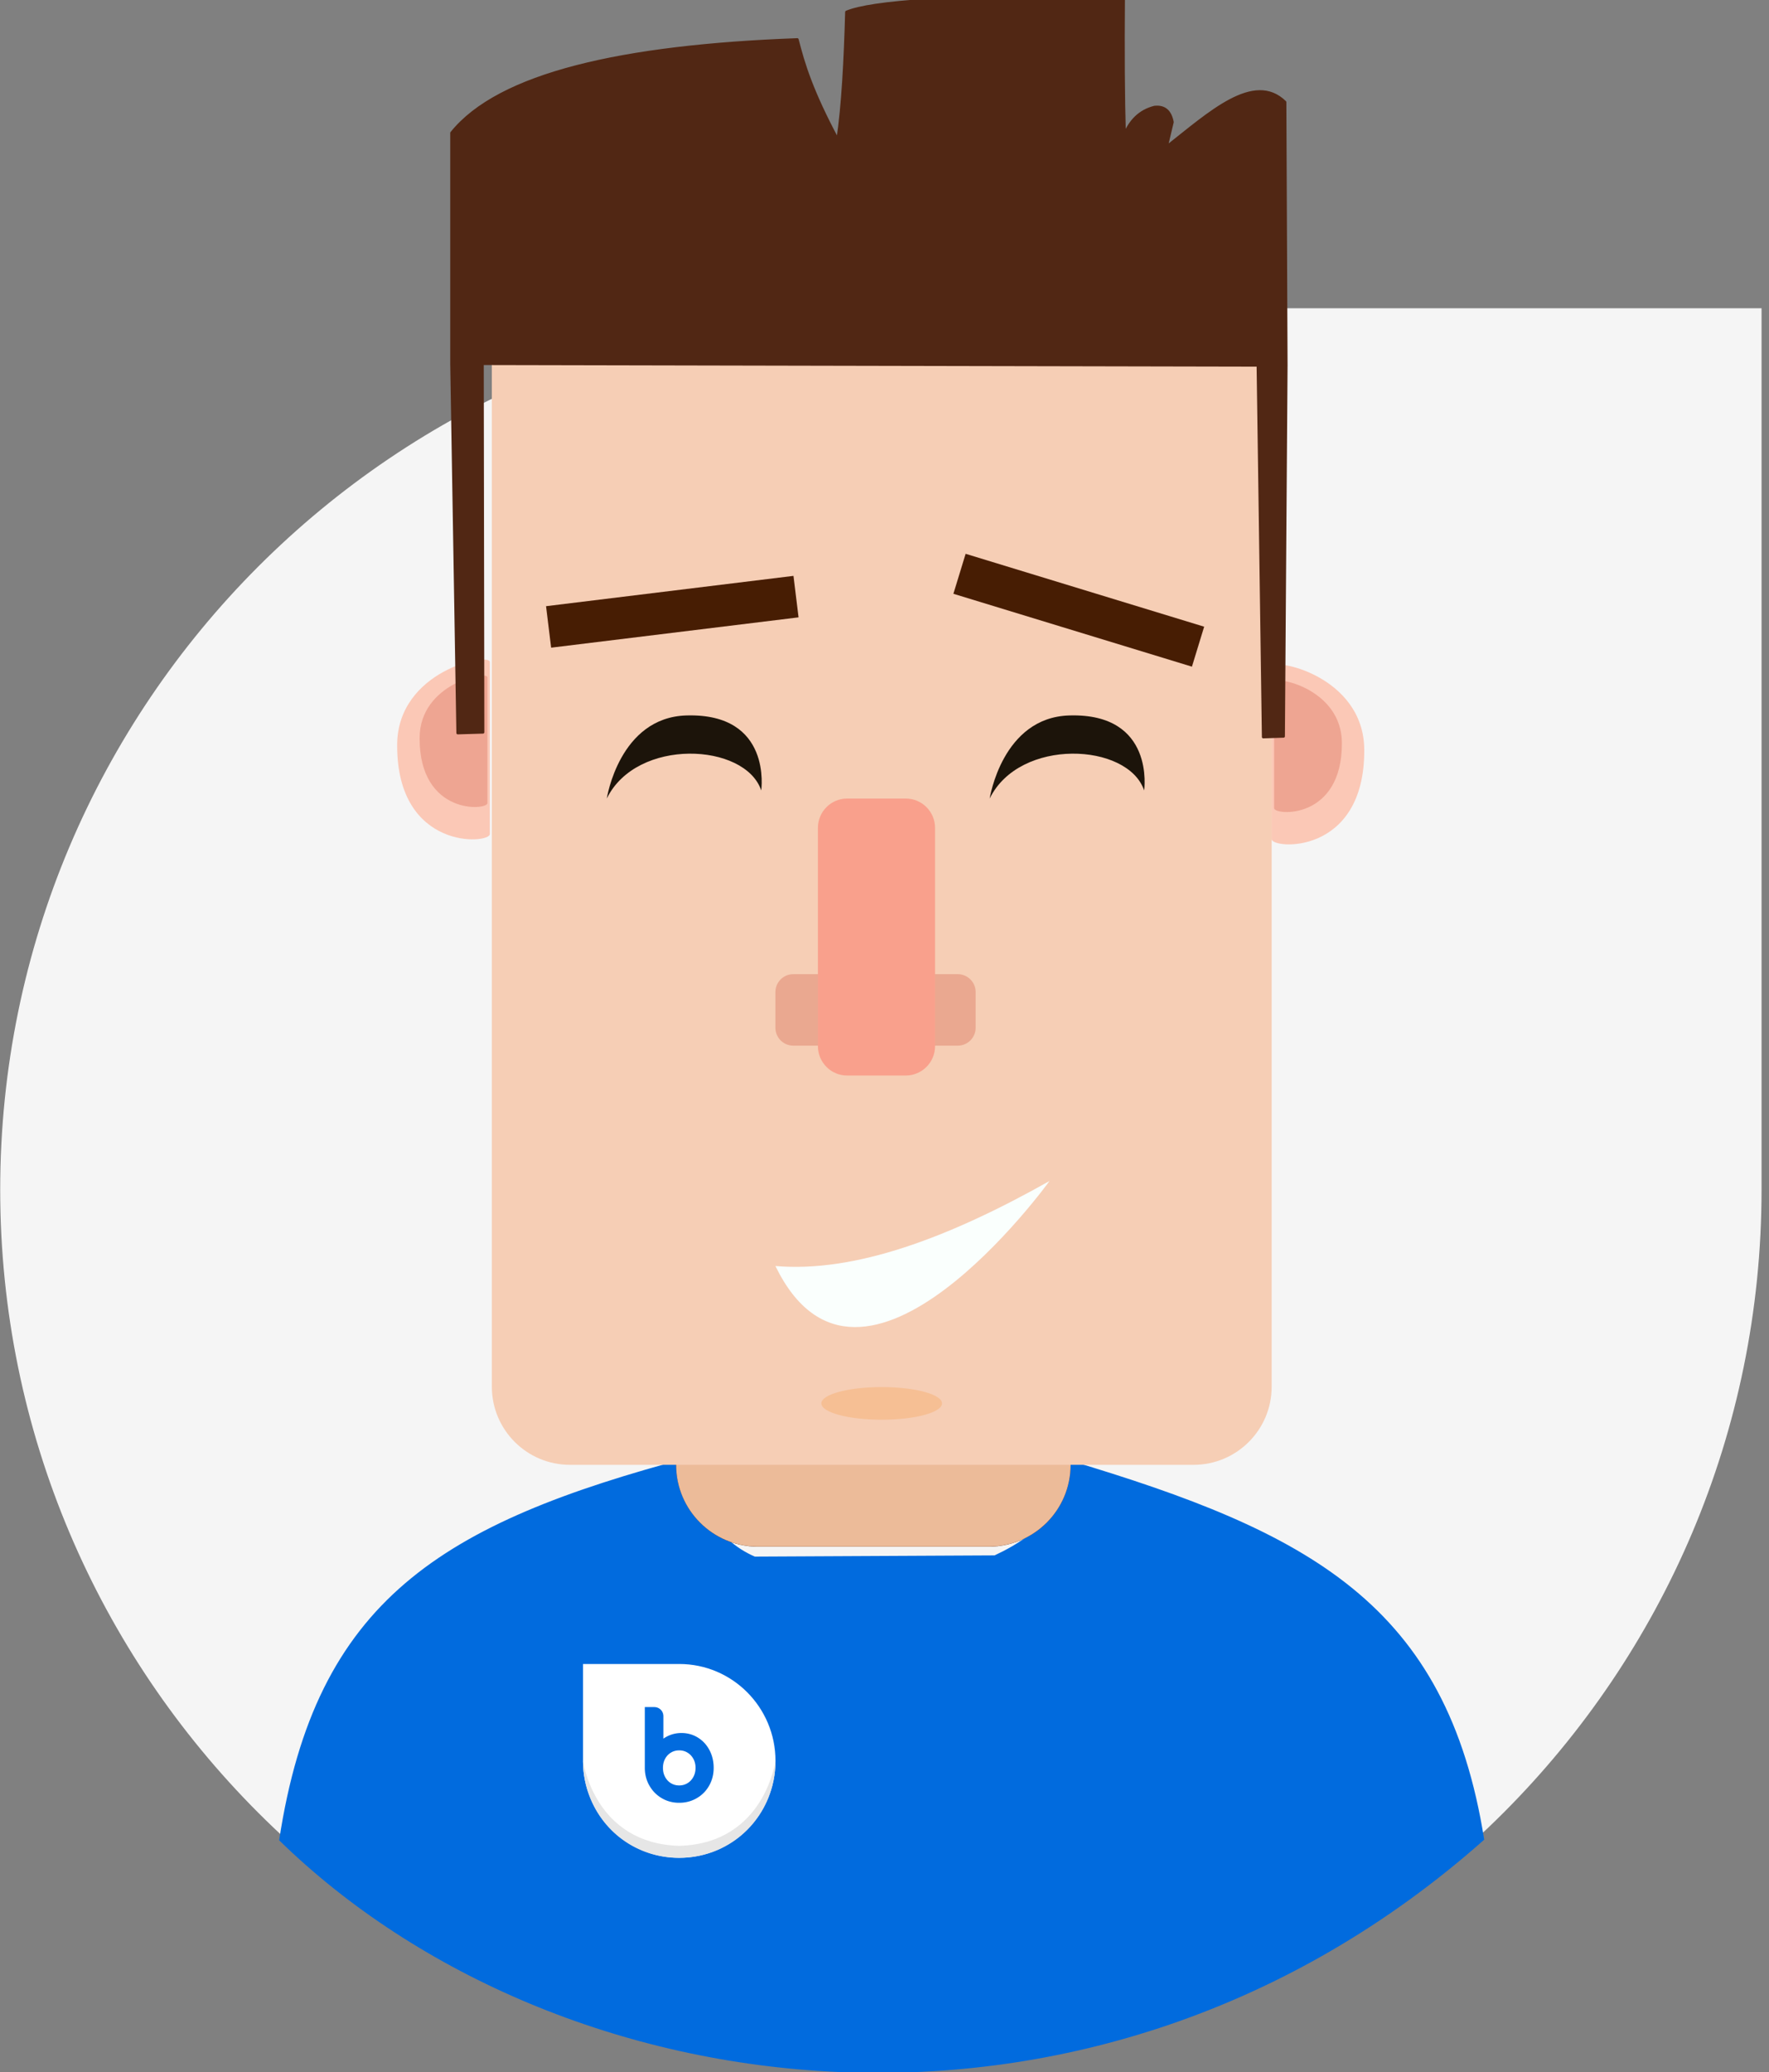
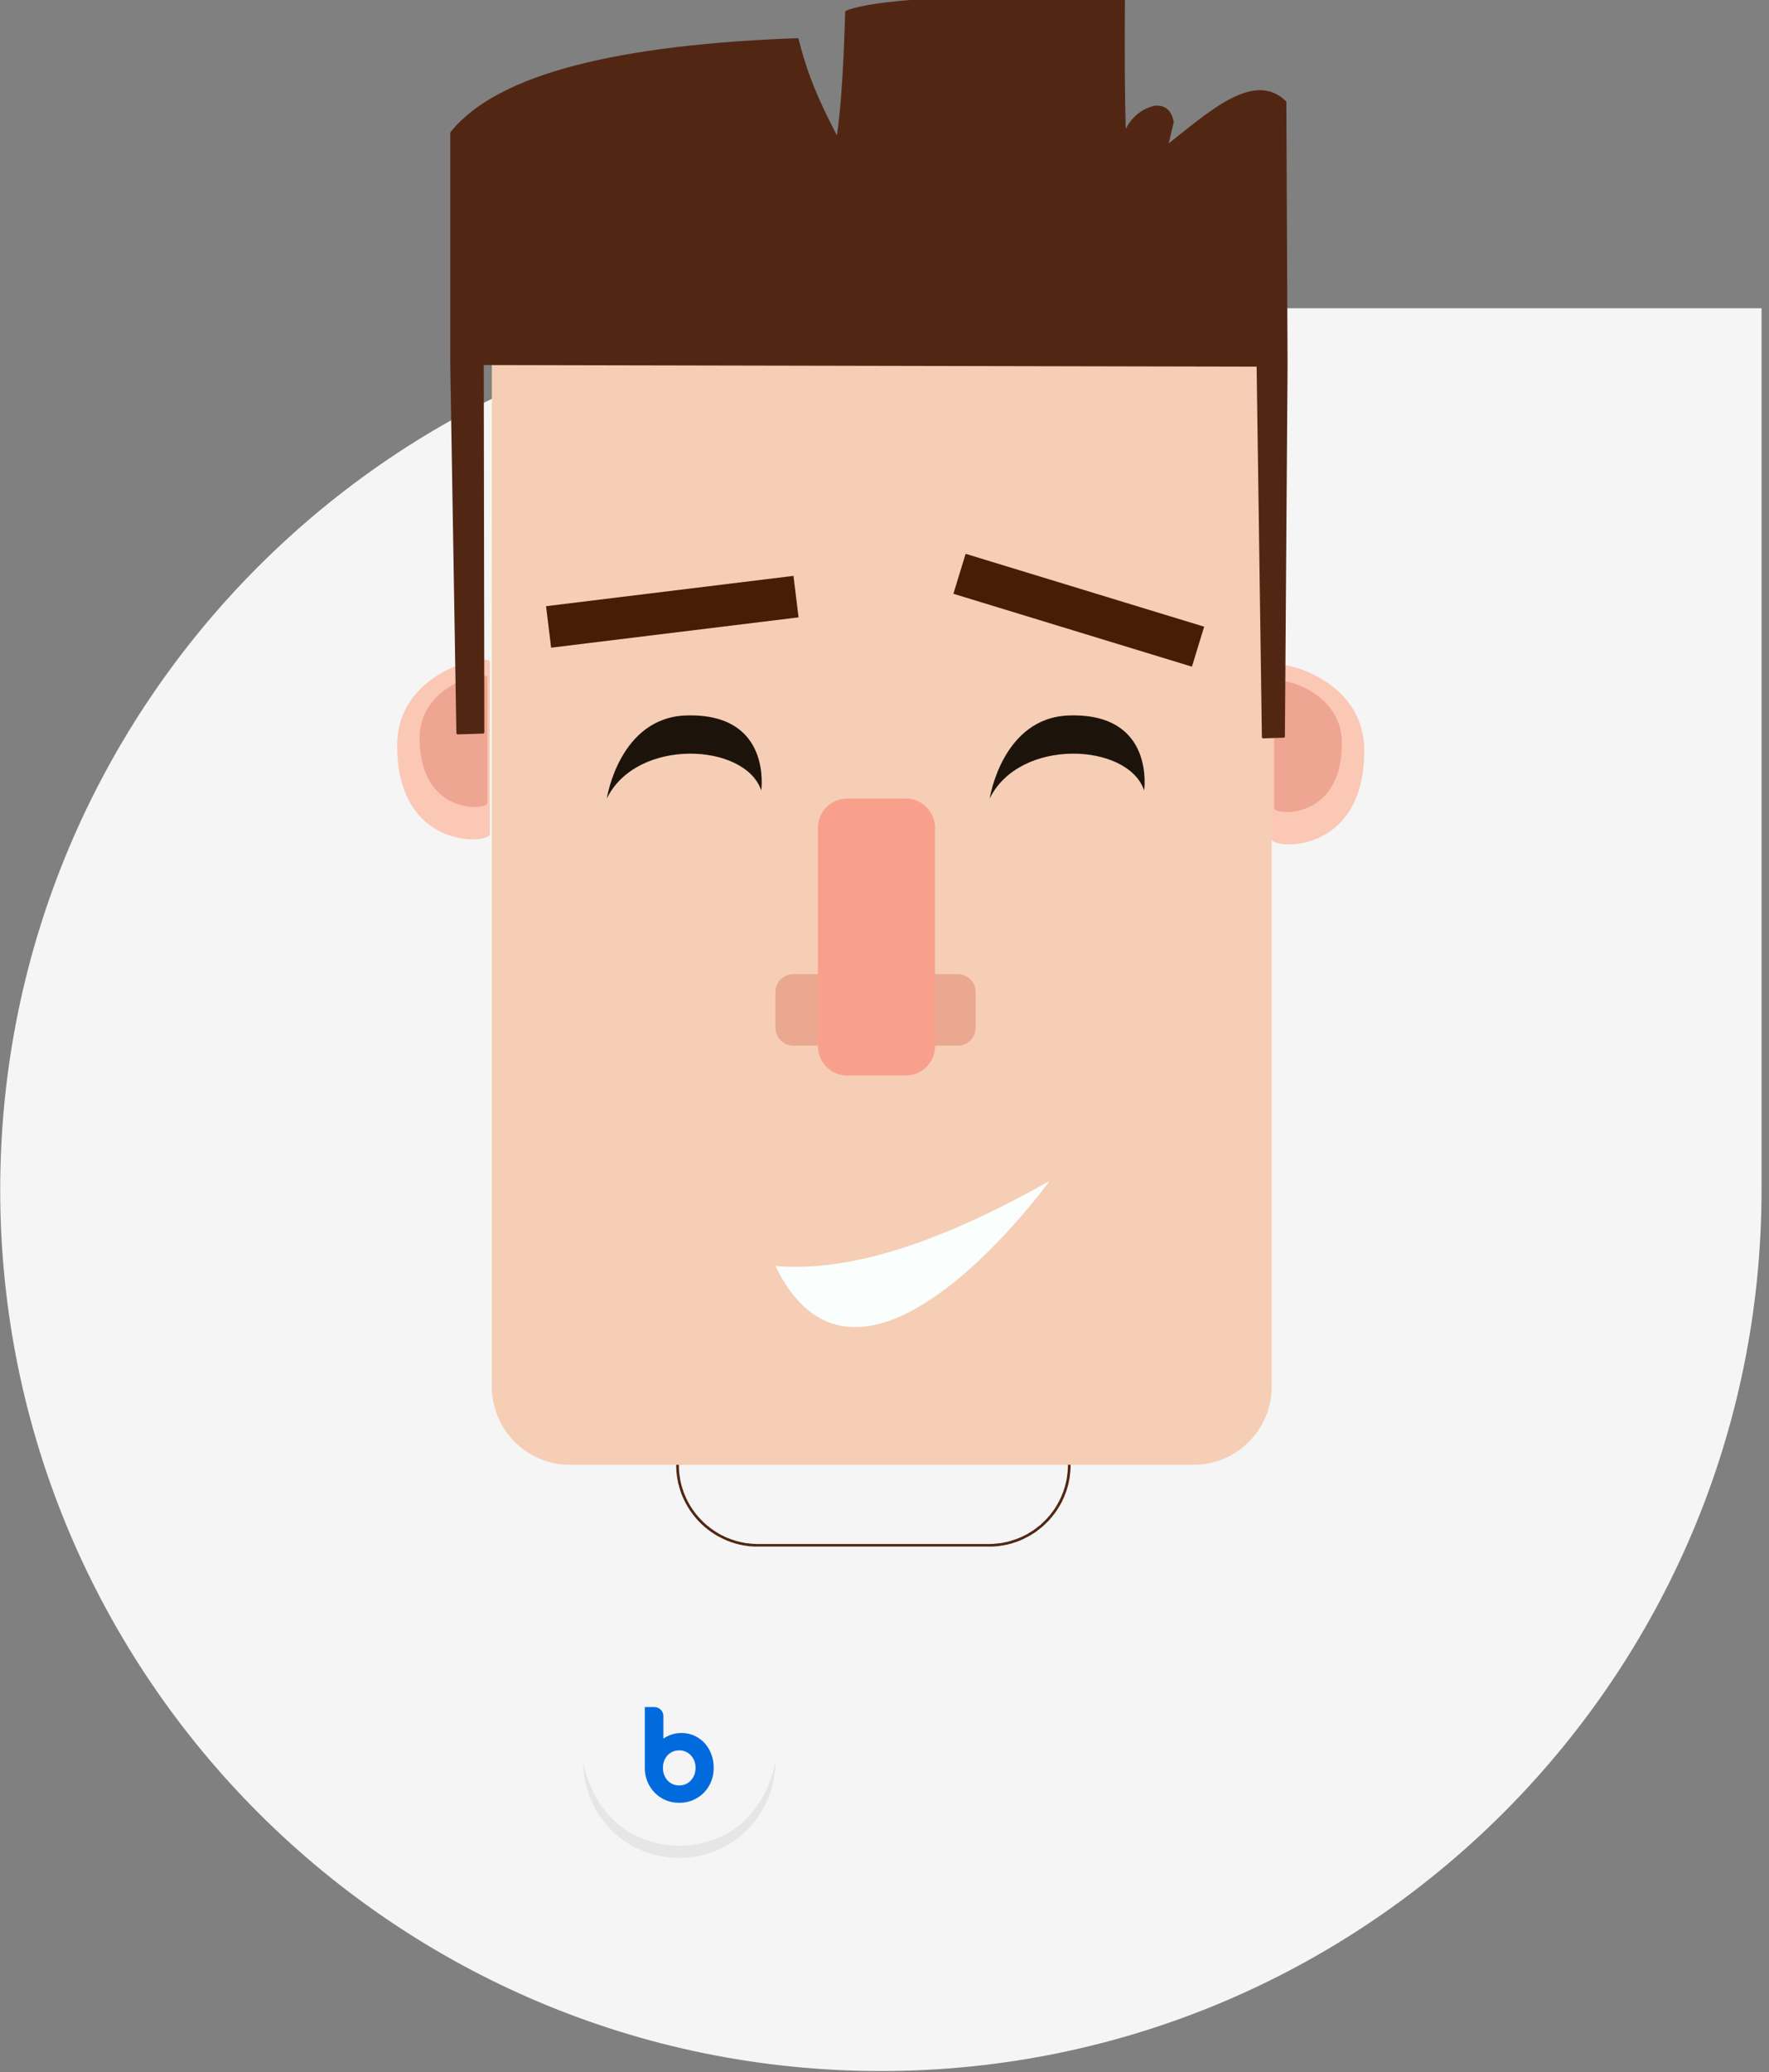
<svg xmlns="http://www.w3.org/2000/svg" xmlns:ns1="http://www.serif.com/" width="100%" height="100%" viewBox="0 0 234 274" version="1.1" xml:space="preserve" style="fill-rule:evenodd;clip-rule:evenodd;stroke-linecap:round;stroke-linejoin:round;stroke-miterlimit:1.5;">
  <rect x="0" y="0" width="234" height="274" fill="#808080" stroke="none" />
  <g transform="matrix(1,0,0,1.488,-498.166,-1240.8)">
    <g transform="matrix(-5.969,0,0,4.013,996.174,340.737)">
      <path d="M83.428,149.227C83.428,138.455 74.683,129.71 63.911,129.71L44.395,129.71L44.395,149.227C44.395,159.998 53.14,168.743 63.911,168.743C74.683,168.743 83.428,159.998 83.428,149.227Z" style="fill:rgb(245,245,245);" />
    </g>
    <g transform="matrix(1,0,0,1,0,9.641)">
      <g transform="matrix(1.151,0,0,0.774,-2980.12,-839.036)">
-         <path d="M3101.26,2316.23C3072.73,2323.81 3058.25,2332.56 3054.05,2360.2C3086.03,2391.39 3147.58,2399.98 3192.54,2360.13C3188.26,2333.09 3172.47,2324.81 3144.71,2316.54C3144.81,2321.31 3141.85,2324.9 3136.27,2327.49L3108.72,2327.63C3104.19,2325.7 3101.42,2320.78 3101.26,2316.23Z" style="fill:rgb(1,107,222);" />
-       </g>
+         </g>
      <g id="Modrý" transform="matrix(0.034,0,0,0.023,588.015,980.702)">
        <g transform="matrix(1,0,0,1,-540,-540)">
          <g id="Vrstva-1" ns1:id="Vrstva 1">
            <g transform="matrix(1,0,0,1,914.482,540.001)">
-               <path d="M0,-0.002C0,-206.598 -167.724,-374.33 -374.314,-374.33L-374.634,-374.327L-748.965,-374.327L-748.965,0.001C-748.965,206.597 -581.233,374.328 -374.634,374.328L-374.314,374.326C-167.724,374.326 0,206.594 0,-0.002" style="fill:white;" />
-             </g>
+               </g>
            <g transform="matrix(1,0,0,1,540.08,578.614)">
              <path d="M0,289.624C-5.908,289.461 -11.724,289.201 -17.449,288.847C-22.151,288.555 -26.792,288.2 -31.373,287.783C-338.927,259.806 -374.659,-46.337 -374.562,-38.219C-374.479,-31.158 -374.353,-24.178 -373.98,-17.226C-373.714,-12.247 -373.28,-7.267 -372.829,-2.357C-372.735,-1.336 -372.625,-0.306 -372.524,0.714C-372.07,5.271 -371.483,9.767 -370.871,14.265C-370.659,15.817 -370.411,17.408 -370.181,18.953C-369.391,24.273 -368.43,29.499 -367.425,34.73C-367.347,35.14 -367.291,35.582 -367.211,35.99C-367.073,36.696 -366.91,37.369 -366.768,38.074C-366.648,38.667 -366.521,39.239 -366.399,39.831C-365.946,42.02 -365.439,44.192 -364.949,46.364C-364.822,46.929 -364.684,47.491 -364.554,48.055C-364.057,50.212 -363.505,52.354 -362.971,54.495C-362.619,55.908 -362.219,57.371 -361.852,58.777C-360.74,63.022 -359.491,67.189 -358.239,71.367C-357.592,73.526 -356.878,75.69 -356.195,77.831C-355.689,79.417 -355.122,81.047 -354.596,82.622C-304.412,233.101 -165.534,336.108 -0.232,336.108L-0.231,336.051C173.328,335.869 318.385,222.115 361.571,59.169C365.208,45.447 368.264,31.277 370.354,16.911C372.962,-0.999 374.178,-19.277 374.402,-38.101C374.51,-46.484 336.527,280.372 0,289.624" style="fill:rgb(230,230,230);" />
            </g>
            <g transform="matrix(1,0,0,1,539.784,385.214)">
              <path d="M0,263.572C-14.498,263.572 -27.62,259.968 -39.375,252.901C-51.129,245.76 -60.361,235.952 -67.067,223.478C-73.702,211.003 -77.092,197.082 -77.092,181.653C-77.092,166.293 -73.702,152.446 -67.067,140.039C-60.361,127.71 -51.129,117.976 -39.375,110.91C-27.62,103.77 -14.498,100.234 0,100.234C14.567,100.234 27.689,103.77 39.447,110.91C51.198,117.976 60.505,127.71 67.28,140.039C74.133,152.446 77.523,166.293 77.523,181.653C77.523,197.082 74.133,211.003 67.28,223.478C60.505,235.952 51.198,245.76 39.447,252.901C27.689,259.968 14.567,263.572 0,263.572M-97.572,-39.162C-104.207,-39.162 -109.614,-37.142 -113.654,-33.033C-117.763,-28.994 -119.783,-23.658 -119.783,-16.952L-119.783,181.653C-119.783,204.297 -114.447,224.846 -103.845,243.309C-93.245,261.77 -78.894,276.266 -60.72,286.863C-42.622,297.465 -22.356,302.734 0,302.734C22.356,302.734 42.763,297.465 61.224,286.863C79.685,276.266 94.107,261.77 104.563,243.309C115.022,224.846 120.214,204.297 120.214,181.653C120.214,159.006 115.381,138.456 105.646,120.068C95.912,101.604 82.569,87.18 65.551,76.724C48.604,66.269 29.638,61.005 8.724,61.005C-8.077,61.005 -23.799,64.539 -38.294,71.461C-52.862,78.457 -65.191,88.192 -75.359,100.667L-75.359,-16.952C-75.359,-23.658 -77.454,-28.994 -81.635,-33.033C-85.89,-37.142 -91.151,-39.162 -97.572,-39.162" style="fill:rgb(1,107,222);fill-rule:nonzero;" />
            </g>
            <g transform="matrix(1,0,0,1,539.212,534.605)">
              <path d="M0,-35.212L-0.572,-35.206L-1.136,-35.195L-1.699,-35.181L-2.263,-35.162L-2.818,-35.137L-3.374,-35.109L-3.929,-35.076L-4.482,-35.041L-5.029,-34.999L-5.579,-34.955L-6.118,-34.902L-6.659,-34.85L-7.198,-34.792L-7.734,-34.731L-8.268,-34.668L-8.801,-34.593L-9.331,-34.518L-9.856,-34.441L-10.381,-34.361L-10.901,-34.272L-11.423,-34.181L-11.942,-34.087L-12.457,-33.985L-12.97,-33.883L-13.481,-33.772L-13.99,-33.662L-14.496,-33.548L-15.001,-33.424L-15.501,-33.3L-16.001,-33.172L-16.504,-33.04L-16.999,-32.902L-17.497,-32.761L-17.985,-32.617L-18.477,-32.471L-18.966,-32.313L-19.453,-32.156L-19.936,-31.998L-20.422,-31.83L-20.906,-31.661L-21.387,-31.484L-21.865,-31.308L-22.34,-31.125L-22.815,-30.937L-23.288,-30.747L-23.76,-30.553L-24.23,-30.354L-24.7,-30.15L-25.167,-29.942L-25.631,-29.727L-26.098,-29.511L-26.56,-29.29L-27.021,-29.066L-27.479,-28.837L-27.941,-28.6L-28.397,-28.362L-28.855,-28.119L-29.312,-27.87L-29.768,-27.621L-30.215,-27.364L-30.668,-27.102L-31.119,-26.837L-31.594,-26.552L-32.072,-26.259L-32.52,-25.983L-32.964,-25.707L-33.407,-25.422L-33.846,-25.134L-34.277,-24.85L-34.708,-24.557L-35.136,-24.261L-35.559,-23.963L-35.979,-23.662L-36.399,-23.36L-36.811,-23.054L-37.223,-22.744L-37.629,-22.432L-38.035,-22.117L-38.436,-21.799L-38.836,-21.479L-39.226,-21.156L-39.618,-20.827L-40.008,-20.495L-40.395,-20.164L-40.776,-19.824L-41.157,-19.487L-41.53,-19.144L-41.903,-18.798L-42.276,-18.448L-42.641,-18.097L-43.009,-17.74L-43.368,-17.384L-43.727,-17.019L-44.083,-16.654L-44.437,-16.29L-44.785,-15.917L-45.131,-15.544L-45.476,-15.165L-45.816,-14.784L-46.156,-14.4L-46.487,-14.01L-46.825,-13.621L-47.15,-13.225L-47.479,-12.827L-47.803,-12.427L-48.123,-12.021L-48.444,-11.611L-48.761,-11.203L-49.074,-10.785L-49.383,-10.368L-49.693,-9.945L-49.997,-9.52L-50.3,-9.089L-50.599,-8.655L-50.897,-8.221L-51.19,-7.776L-51.48,-7.335L-51.771,-6.889L-52.058,-6.436L-52.34,-5.981L-52.622,-5.522L-52.901,-5.057L-53.174,-4.593L-53.448,-4.121L-53.719,-3.648L-53.984,-3.17L-54.224,-2.731L-54.462,-2.289L-54.71,-1.8L-54.962,-1.314L-55.208,-0.821L-55.448,-0.33L-55.683,0.165L-55.918,0.654L-56.145,1.154L-56.369,1.651L-56.592,2.155L-56.808,2.655L-57.023,3.158L-57.23,3.663L-57.435,4.169L-57.637,4.677L-57.833,5.188L-58.026,5.702L-58.214,6.216L-58.399,6.73L-58.582,7.252L-58.759,7.772L-58.933,8.291L-59.101,8.814L-59.264,9.341L-59.427,9.871L-59.585,10.4L-59.737,10.933L-59.889,11.466L-60.032,12.002L-60.173,12.541L-60.312,13.08L-60.444,13.627L-60.574,14.168L-60.701,14.716L-60.823,15.268L-60.938,15.818L-61.052,16.371L-61.16,16.926L-61.268,17.487L-61.37,18.048L-61.466,18.612L-61.558,19.178L-61.649,19.745L-61.734,20.317L-61.817,20.888L-61.895,21.463L-61.969,22.04L-62.039,22.621L-62.102,23.202L-62.163,23.789L-62.221,24.378L-62.271,24.97L-62.32,25.564L-62.364,26.158L-62.406,26.757L-62.444,27.354L-62.472,27.959L-62.502,28.565L-62.525,29.178L-62.544,29.788L-62.561,30.402L-62.569,31.021L-62.577,31.64L-62.577,32.886L-62.569,33.508L-62.561,34.132L-62.544,34.748L-62.525,35.365L-62.502,35.975L-62.472,36.589L-62.444,37.197L-62.406,37.799L-62.364,38.404L-62.32,39.004L-62.271,39.598L-62.218,40.192L-62.163,40.784L-62.102,41.374L-62.039,41.96L-61.967,42.546L-61.892,43.129L-61.817,43.706L-61.732,44.285L-61.649,44.859L-61.558,45.431L-61.466,46L-61.367,46.57L-61.265,47.133L-61.16,47.697L-61.052,48.257L-60.936,48.81L-60.817,49.366L-60.695,49.921L-60.571,50.471L-60.441,51.021L-60.306,51.568L-60.17,52.115L-60.027,52.654L-59.883,53.193L-59.731,53.732L-59.577,54.27L-59.419,54.803L-59.262,55.334L-59.096,55.868L-58.924,56.392L-58.75,56.917L-58.573,57.44L-58.391,57.962L-58.206,58.481L-58.018,59L-57.825,59.517L-57.628,60.032L-57.427,60.545L-57.222,61.057L-57.012,61.562L-56.797,62.074L-56.581,62.58L-56.36,63.082L-56.136,63.585L-55.904,64.085L-55.672,64.582L-55.435,65.08L-55.191,65.575L-54.948,66.066L-54.7,66.564L-54.445,67.053L-54.199,67.517L-53.951,67.973L-53.683,68.462L-53.412,68.94L-53.141,69.415L-52.865,69.888L-52.585,70.36L-52.307,70.822L-52.019,71.281L-51.734,71.742L-51.444,72.192L-51.154,72.64L-50.856,73.087L-50.563,73.53L-50.262,73.969L-49.96,74.403L-49.654,74.833L-49.344,75.262L-49.032,75.682L-48.72,76.105L-48.402,76.519L-48.084,76.931L-47.764,77.342L-47.435,77.746L-47.109,78.152L-46.78,78.55L-46.446,78.946L-46.111,79.337L-45.774,79.724L-45.435,80.109L-45.089,80.49L-44.741,80.869L-44.39,81.245L-44.037,81.618L-43.683,81.985L-43.321,82.349L-42.961,82.714L-42.597,83.068L-42.232,83.424L-41.859,83.781L-41.486,84.129L-41.107,84.474L-40.729,84.817L-40.348,85.157L-39.961,85.492L-39.574,85.829L-39.182,86.16L-38.787,86.486L-38.389,86.806L-37.985,87.13L-37.579,87.451L-37.173,87.765L-36.764,88.075L-36.347,88.39L-35.929,88.694L-35.512,88.995L-35.084,89.293L-34.658,89.591L-34.227,89.887L-33.793,90.18L-33.354,90.467L-32.909,90.752L-32.467,91.037L-32.02,91.319L-31.594,91.579L-31.168,91.83L-30.715,92.095L-30.262,92.355L-29.806,92.609L-29.35,92.864L-28.889,93.112L-28.433,93.352L-27.972,93.593L-27.513,93.825L-27.048,94.054L-26.584,94.284L-26.12,94.499L-25.65,94.717L-25.184,94.93L-24.714,95.14L-24.241,95.345L-23.771,95.543L-23.293,95.74L-22.821,95.93L-22.343,96.116L-21.865,96.3L-21.381,96.48L-20.903,96.657L-20.417,96.829L-19.934,96.995L-19.447,97.155L-18.955,97.315L-18.463,97.469L-17.975,97.619L-17.482,97.765L-16.985,97.906L-16.485,98.044L-15.988,98.177L-15.482,98.307L-14.982,98.431L-14.474,98.552L-13.968,98.668L-13.457,98.782L-12.948,98.892L-12.434,98.997L-11.915,99.1L-11.401,99.197L-10.881,99.288L-10.356,99.373L-9.832,99.459L-9.306,99.539L-8.779,99.614L-8.248,99.686L-7.715,99.749L-7.179,99.813L-6.64,99.871L-6.101,99.926L-5.557,99.979L-5.015,100.02L-4.468,100.064L-3.916,100.1L-3.366,100.136L-2.81,100.161L-2.255,100.186L-1.691,100.205L-1.133,100.221L-0.563,100.233L0,100.241L1.144,100.241L1.716,100.233L2.285,100.221L2.851,100.205L3.416,100.186L3.97,100.161L4.532,100.136L5.087,100.1L5.637,100.064L6.187,100.02L6.737,99.976L7.281,99.926L7.826,99.871L8.362,99.813L8.903,99.749L9.436,99.683L9.972,99.614L10.5,99.539L11.028,99.459L11.553,99.373L12.078,99.285L12.6,99.194L13.114,99.1L13.636,98.995L14.15,98.892L14.664,98.782L15.175,98.668L15.681,98.552L16.189,98.431L16.692,98.307L17.195,98.177L17.693,98.044L18.193,97.906L18.69,97.762L19.187,97.619L19.676,97.466L20.168,97.312L20.658,97.155L21.144,96.995L21.632,96.826L22.117,96.655L22.597,96.48L23.078,96.3L23.559,96.116L24.034,95.93L24.512,95.74L24.985,95.543L25.457,95.345L25.929,95.137L26.399,94.93L26.866,94.717L27.333,94.499L27.8,94.281L28.261,94.054L28.726,93.825L29.187,93.593L29.646,93.352L30.105,93.107L30.563,92.864L31.019,92.609L31.475,92.355L31.931,92.095L32.384,91.83L32.81,91.579L33.233,91.316L33.683,91.037L34.13,90.752L34.57,90.465L35.015,90.174L35.449,89.884L36.311,89.288L36.736,88.99L37.159,88.685L37.579,88.376L37.997,88.069L38.408,87.751L38.82,87.436L39.226,87.119L39.632,86.795L40.03,86.472L40.427,86.143L40.823,85.812L41.212,85.477L41.605,85.14L41.986,84.797L42.371,84.453L42.749,84.107L43.125,83.756L43.498,83.405L43.871,83.045L44.236,82.689L44.603,82.325L44.964,81.957L45.321,81.589L45.675,81.214L46.032,80.838L46.379,80.459L46.728,80.076L47.076,79.691L47.413,79.304L47.752,78.913L48.09,78.511L48.424,78.114L48.753,77.71L49.082,77.304L49.405,76.895L49.728,76.481L50.049,76.061L50.367,75.641L50.992,74.789L51.3,74.356L51.608,73.919L51.909,73.48L52.208,73.04L52.508,72.593L52.804,72.142L53.094,71.687L53.384,71.231L53.671,70.772L53.957,70.302L54.238,69.838L54.514,69.363L54.793,68.884L55.067,68.404L55.335,67.923L55.617,67.407L55.896,66.892L56.156,66.404L56.41,65.917L56.664,65.428L56.91,64.93L57.153,64.442L57.393,63.947L57.625,63.45L57.855,62.95L58.084,62.452L58.302,61.952L58.524,61.444L58.734,60.941L58.941,60.435L59.145,59.924L59.347,59.415L59.546,58.902L59.737,58.384L59.924,57.871L60.11,57.351L60.29,56.831L60.466,56.31L60.637,55.785L60.806,55.257L60.969,54.729L61.126,54.202L61.284,53.668L61.436,53.132L61.583,52.596L61.726,52.057L61.867,51.518L62.002,50.971L62.132,50.424L62.259,49.876L62.381,49.33L62.5,48.777L62.619,48.219L62.726,47.658L62.834,47.1L62.936,46.538L63.033,45.975L63.129,45.409L63.218,44.837L63.307,44.265L63.387,43.687L63.464,43.113L63.539,42.533L63.608,41.953L63.671,41.361L63.738,40.775L63.793,40.186L63.845,39.592L63.895,38.996L63.939,38.399L63.978,37.799L64.017,37.194L64.047,36.589L64.078,35.975L64.1,35.365L64.119,34.748L64.135,34.132L64.144,33.508L64.15,32.886L64.152,32.262L64.15,31.64L64.144,31.021L64.135,30.402L64.119,29.788L64.1,29.178L64.078,28.57L64.047,27.962L64.017,27.363L63.978,26.76L63.939,26.161L63.895,25.567L63.845,24.975L63.793,24.387L63.738,23.801L63.677,23.218L63.608,22.635L63.539,22.055L63.467,21.477L63.389,20.906L63.307,20.333L63.221,19.767L63.132,19.201L63.036,18.636L62.936,18.076L62.837,17.518L62.726,16.962L62.619,16.41L62.502,15.854L62.383,15.307L62.262,14.76L62.135,14.215L62.005,13.674L61.87,13.135L61.732,12.599L61.588,12.06L61.442,11.53L61.29,10.999L61.135,10.468L60.977,9.944L60.812,9.418L60.646,8.894L60.471,8.374L60.294,7.858L60.118,7.341L59.933,6.827L59.745,6.316L59.554,5.802L59.355,5.293L59.16,4.785L58.955,4.285L58.745,3.779L58.532,3.276L58.314,2.776L58.092,2.282L57.869,1.784L57.636,1.289L57.405,0.795L57.167,0.306L56.926,-0.183L56.68,-0.672L56.426,-1.159L56.172,-1.642L55.913,-2.129L55.642,-2.623L55.368,-3.115L55.1,-3.593L54.827,-4.068L54.553,-4.541L54.271,-5.005L53.992,-5.469L53.708,-5.928L53.42,-6.386L53.13,-6.837L52.837,-7.287L52.544,-7.73L52.249,-8.171L51.948,-8.606L51.643,-9.042L51.336,-9.47L51.03,-9.899L50.72,-10.321L50.409,-10.744L50.09,-11.159L49.77,-11.573L49.447,-11.982L49.124,-12.388L48.794,-12.792L48.468,-13.19L48.134,-13.585L47.797,-13.977L47.458,-14.367L47.118,-14.751L46.772,-15.132L46.423,-15.51L46.076,-15.886L45.725,-16.259L45.366,-16.629L45.009,-16.994L44.647,-17.359L44.283,-17.715L43.915,-18.072L43.544,-18.428L43.171,-18.776L42.795,-19.125L42.417,-19.467L42.033,-19.807L41.649,-20.144L41.262,-20.476L40.873,-20.81L40.477,-21.139L40.08,-21.465L39.682,-21.786L39.273,-22.106L38.87,-22.421L38.458,-22.736L38.043,-23.045L37.628,-23.352L37.211,-23.659L36.789,-23.958L36.363,-24.256L35.932,-24.551L35.499,-24.844L35.064,-25.134L34.625,-25.422L34.18,-25.701L33.738,-25.983L33.288,-26.259L32.81,-26.552L32.332,-26.837L31.881,-27.102L31.428,-27.364L30.978,-27.621L30.525,-27.87L30.072,-28.119L29.61,-28.362L29.154,-28.6L28.696,-28.837L28.234,-29.064L27.775,-29.29L27.314,-29.511L26.849,-29.727L26.379,-29.942L25.913,-30.147L25.446,-30.352L24.976,-30.55L24.503,-30.747L24.029,-30.937L23.556,-31.125L23.078,-31.308L22.597,-31.484L22.119,-31.658L21.635,-31.83L21.152,-31.995L20.666,-32.156L20.176,-32.313L19.69,-32.465L19.199,-32.614L18.704,-32.761L18.212,-32.902L17.714,-33.037L17.211,-33.17L16.711,-33.3L16.208,-33.424L15.703,-33.543L15.195,-33.662L14.683,-33.772L14.172,-33.88L13.659,-33.982L13.144,-34.082L12.62,-34.178L12.1,-34.27L11.578,-34.358L11.052,-34.441L10.525,-34.518L9.995,-34.593L9.458,-34.668L8.922,-34.731L8.383,-34.792L7.842,-34.85L7.3,-34.902L6.753,-34.952L6.206,-34.999L5.656,-35.041L5.101,-35.076L4.542,-35.109L3.982,-35.137L3.423,-35.162L2.86,-35.181L2.288,-35.195L1.721,-35.206L1.144,-35.212L0.572,-35.214L0,-35.212ZM1.359,-63.092L2.147,-63.084L2.932,-63.067L3.713,-63.05L4.493,-63.023L5.278,-62.987L6.057,-62.951L6.831,-62.904L7.607,-62.852L8.38,-62.794L9.157,-62.733L9.928,-62.661L10.696,-62.587L11.464,-62.504L12.235,-62.415L12.995,-62.321L13.757,-62.222L14.52,-62.114L15.28,-61.998L16.038,-61.879L16.794,-61.754L17.548,-61.622L18.3,-61.484L19.049,-61.34L19.801,-61.188L20.546,-61.031L21.291,-60.868L22.034,-60.699L22.774,-60.523L23.514,-60.34L24.252,-60.149L24.985,-59.953L25.716,-59.752L26.449,-59.544L27.178,-59.329L27.902,-59.113L28.629,-58.884L29.353,-58.649L30.072,-58.411L30.787,-58.166L31.502,-57.914L32.218,-57.654L32.925,-57.389L33.633,-57.121L34.337,-56.844L35.042,-56.56L35.745,-56.27L36.441,-55.974L37.137,-55.67L37.833,-55.361L38.521,-55.048L39.209,-54.728L39.894,-54.402L40.577,-54.067L41.256,-53.725L41.936,-53.382L42.611,-53.029L43.279,-52.672L43.951,-52.31L44.614,-51.94L45.283,-51.562L45.943,-51.18L46.601,-50.793L47.225,-50.418L47.847,-50.039L48.488,-49.641L49.128,-49.24L49.761,-48.834L50.392,-48.422L51.019,-48.005L51.643,-47.585L52.259,-47.16L52.875,-46.729L53.487,-46.292L54.091,-45.856L54.697,-45.408L55.296,-44.958L55.887,-44.504L56.479,-44.043L57.068,-43.582L57.651,-43.112L58.228,-42.636L58.802,-42.161L59.372,-41.678L59.938,-41.191L60.502,-40.696L61.06,-40.199L61.613,-39.699L62.16,-39.193L62.705,-38.682L63.246,-38.166L63.782,-37.649L64.312,-37.121L64.84,-36.59L65.363,-36.06L65.882,-35.521L66.396,-34.98L66.904,-34.433L67.41,-33.88L67.91,-33.324L68.408,-32.764L68.899,-32.197L69.383,-31.633L69.87,-31.056L70.344,-30.482L70.82,-29.898L71.29,-29.313L71.753,-28.724L72.212,-28.127L72.668,-27.527L73.119,-26.925L73.566,-26.32L74.008,-25.707L74.442,-25.093L74.874,-24.474L75.301,-23.853L75.724,-23.225L76.144,-22.592L76.556,-21.957L76.967,-21.316L77.372,-20.675L77.772,-20.028L78.165,-19.379L78.556,-18.721L78.941,-18.064L79.322,-17.403L79.698,-16.734L80.065,-16.074L80.43,-15.405L80.797,-14.72L81.163,-14.032L81.516,-13.338L81.867,-12.648L82.212,-11.951L82.549,-11.25L82.883,-10.55L83.209,-9.846L83.53,-9.139L83.845,-8.429L84.155,-7.718L84.458,-7L84.751,-6.284L85.044,-5.566L85.332,-4.842L85.608,-4.121L85.881,-3.394L86.153,-2.665L86.41,-1.932L86.667,-1.2L86.916,-0.462L87.161,0.275L87.396,1.016L87.628,1.759L87.852,2.505L88.073,3.254L88.289,4.003L88.493,4.752L88.698,5.509L88.891,6.263L89.082,7.02L89.264,7.78L89.441,8.542L89.615,9.308L89.781,10.071L89.941,10.836L90.09,11.61L90.239,12.383L90.38,13.158L90.515,13.931L90.648,14.71L90.77,15.49L90.891,16.269L91.004,17.05L91.11,17.838L91.209,18.625L91.306,19.413L91.394,20.201L91.474,20.996L91.554,21.789L91.624,22.585L91.693,23.384L91.75,24.179L91.806,24.984L91.853,25.783L91.897,26.586L91.933,27.393L91.963,28.2L91.988,29.006L92.01,29.822L92.021,30.628L92.03,31.447L92.033,32.262L92.03,33.08L92.021,33.895L92.01,34.707L91.988,35.525L91.963,36.337L91.933,37.144L91.897,37.956L91.856,38.761L91.806,39.565L91.75,40.369L91.693,41.173L91.624,41.969L91.554,42.77L91.477,43.569L91.394,44.365L91.306,45.155L91.209,45.945L91.11,46.735L91.004,47.523L90.894,48.31L90.775,49.098L90.648,49.876L90.518,50.659L90.385,51.435L90.242,52.214L90.092,52.988L89.941,53.759L89.784,54.527L89.618,55.298L89.443,56.069L89.269,56.831L89.084,57.594L88.896,58.354L88.7,59.112L88.499,59.871L88.292,60.622L88.079,61.377L87.86,62.128L87.633,62.874L87.404,63.621L87.164,64.364L86.923,65.105L86.674,65.842L86.417,66.58L86.158,67.315L85.893,68.044L85.62,68.777L85.34,69.503L85.055,70.228L84.762,70.952L84.469,71.67L84.163,72.388L83.856,73.104L83.542,73.817L83.221,74.527L82.895,75.232L82.563,75.939L82.226,76.641L81.88,77.34L81.533,78.039L81.173,78.733L80.814,79.42L80.447,80.109L80.087,80.769L79.731,81.418L79.355,82.092L78.974,82.764L78.592,83.427L78.2,84.09L77.805,84.748L77.407,85.397L77,86.052L76.595,86.693L76.18,87.337L75.763,87.975L75.34,88.605L74.912,89.235L74.481,89.863L74.044,90.482L73.602,91.098L73.158,91.711L72.707,92.319L72.251,92.924L71.795,93.521L71.331,94.118L70.864,94.709L70.389,95.3L69.908,95.883L69.427,96.458L68.944,97.033L68.449,97.602L67.955,98.171L67.452,98.73L66.949,99.285L66.44,99.837L65.926,100.384L65.407,100.926L64.884,101.462L64.36,101.998L63.826,102.526L63.291,103.054L62.751,103.574L62.205,104.087L61.657,104.598L61.107,105.101L60.546,105.604L59.986,106.104L59.421,106.593L58.85,107.08L58.275,107.563L57.698,108.038L57.115,108.514L56.529,108.981L55.937,109.445L55.343,109.904L54.744,110.357L54.141,110.807L53.534,111.252L52.925,111.692L52.309,112.122L51.693,112.553L51.072,112.979L50.444,113.399L49.811,113.814L49.181,114.222L48.541,114.628L47.897,115.03L47.225,115.441L46.548,115.844L45.893,116.229L45.236,116.607L44.576,116.98L43.91,117.342L43.247,117.702L42.575,118.055L41.903,118.406L41.226,118.746L40.549,119.083L39.873,119.414L39.187,119.738L38.501,120.055L37.814,120.368L37.123,120.677L36.429,120.976L35.733,121.269L35.034,121.559L34.334,121.837L33.63,122.117L32.925,122.385L32.218,122.65L31.505,122.907L30.792,123.159L30.077,123.405L29.361,123.645L28.64,123.877L27.917,124.104L27.189,124.325L26.46,124.54L25.736,124.747L25.003,124.949L24.269,125.145L23.534,125.336L22.796,125.518L22.055,125.698L21.312,125.867L20.566,126.033L19.823,126.19L19.074,126.339L18.326,126.488L17.574,126.629L16.817,126.762L16.059,126.889L15.302,127.01L14.542,127.123L13.78,127.234L13.017,127.333L12.251,127.433L11.487,127.522L10.718,127.605L9.945,127.682L9.176,127.748L8.4,127.815L7.626,127.875L6.844,127.925L6.068,127.972L5.289,128.013L4.504,128.046L3.722,128.075L2.937,128.096L2.147,128.11L1.359,128.121L0.572,128.124L-0.215,128.121L-1.003,128.11L-1.785,128.096L-2.57,128.075L-3.349,128.046L-4.128,128.013L-4.907,127.972L-5.687,127.925L-6.458,127.875L-7.234,127.815L-8.005,127.748L-8.773,127.682L-9.541,127.605L-10.312,127.522L-11.075,127.433L-11.84,127.333L-12.6,127.232L-13.363,127.121L-14.12,127.01L-14.874,126.886L-15.628,126.759L-16.383,126.626L-17.134,126.488L-17.88,126.339L-18.629,126.19L-19.373,126.033L-20.119,125.867L-20.859,125.695L-21.6,125.518L-22.334,125.336L-23.07,125.145L-23.805,124.949L-24.537,124.747L-25.261,124.538L-25.987,124.325L-26.711,124.101L-27.433,123.877L-28.154,123.645L-28.872,123.402L-29.585,123.159L-30.295,122.907L-31.008,122.65L-31.715,122.385L-32.42,122.117L-33.125,121.837L-33.827,121.556L-34.52,121.269L-35.216,120.973L-35.91,120.677L-36.601,120.365L-37.289,120.055L-37.974,119.738L-38.659,119.414L-39.339,119.083L-40.013,118.746L-40.69,118.406L-41.362,118.055L-42.03,117.702L-42.696,117.342L-43.362,116.98L-44.02,116.607L-44.68,116.229L-45.335,115.844L-46.012,115.441L-46.687,115.03L-47.328,114.628L-47.968,114.22L-48.601,113.811L-49.231,113.396L-49.861,112.973L-50.483,112.548L-51.102,112.117L-51.718,111.683L-52.326,111.244L-52.937,110.796L-53.536,110.349L-54.13,109.895L-54.727,109.434L-55.318,108.97L-55.904,108.5L-56.487,108.025L-57.065,107.549L-57.637,107.066L-58.206,106.577L-58.77,106.082L-59.331,105.59L-59.889,105.084L-60.441,104.574L-60.986,104.065L-61.53,103.548L-62.066,103.029L-62.602,102.501L-63.133,101.971L-63.655,101.437L-64.177,100.899L-64.694,100.354L-65.205,99.807L-65.71,99.251L-66.216,98.694L-66.714,98.132L-67.208,97.566L-67.695,96.997L-68.181,96.422L-68.659,95.842L-69.134,95.259L-69.607,94.673L-70.071,94.08L-70.53,93.482L-70.988,92.882L-71.438,92.278L-71.886,91.666L-72.329,91.053L-72.768,90.435L-73.202,89.816L-73.63,89.191L-74.056,88.558L-74.476,87.925L-74.887,87.288L-75.299,86.643L-75.702,85.996L-76.103,85.347L-76.498,84.693L-76.888,84.038L-77.274,83.374L-77.656,82.708L-78.034,82.038L-78.407,81.363L-78.792,80.659L-79.165,79.951L-79.518,79.263L-79.864,78.575L-80.209,77.887L-80.549,77.191L-80.88,76.497L-81.204,75.798L-81.527,75.099L-81.842,74.394L-82.154,73.687L-82.456,72.977L-82.754,72.267L-83.049,71.557L-83.337,70.838L-83.619,70.12L-83.898,69.399L-84.166,68.677L-84.431,67.948L-84.693,67.221L-84.945,66.489L-85.194,65.759L-85.437,65.022L-85.674,64.284L-85.904,63.546L-86.13,62.8L-86.352,62.057L-86.564,61.311L-86.771,60.562L-86.973,59.81L-87.172,59.056L-87.363,58.301L-87.551,57.544L-87.728,56.785L-87.902,56.022L-88.07,55.259L-88.233,54.495L-88.391,53.723L-88.54,52.953L-88.689,52.181L-88.825,51.405L-88.96,50.631L-89.087,49.852L-89.211,49.073L-89.327,48.29L-89.435,47.506L-89.543,46.721L-89.643,45.931L-89.736,45.144L-89.822,44.351L-89.908,43.56L-89.982,42.762L-90.051,41.966L-90.118,41.167L-90.176,40.366L-90.231,39.565L-90.281,38.761L-90.322,37.952L-90.358,37.144L-90.389,36.334L-90.416,35.525L-90.433,34.707L-90.446,33.895L-90.455,33.08L-90.458,32.262L-90.455,31.447L-90.446,30.628L-90.433,29.822L-90.416,29.009L-90.389,28.2L-90.358,27.396L-90.322,26.589L-90.281,25.788L-90.231,24.987L-90.176,24.188L-90.118,23.386L-90.051,22.59L-89.982,21.797L-89.908,21.004L-89.822,20.217L-89.736,19.424L-89.643,18.639L-89.54,17.855L-89.435,17.07L-89.325,16.29L-89.208,15.509L-89.087,14.732L-88.957,13.958L-88.822,13.185L-88.684,12.412L-88.54,11.643L-88.388,10.875L-88.228,10.11L-88.067,9.347L-87.899,8.587L-87.728,7.825L-87.545,7.07L-87.36,6.316L-87.167,5.564L-86.97,4.812L-86.766,4.064L-86.559,3.315L-86.343,2.575L-86.125,1.831L-85.896,1.093L-85.666,0.355L-85.431,-0.379L-85.188,-1.111L-84.939,-1.841L-84.685,-2.571L-84.425,-3.295L-84.158,-4.021L-83.89,-4.737L-83.61,-5.455L-83.326,-6.174L-83.041,-6.884L-82.746,-7.597L-82.447,-8.304L-82.141,-9.012L-81.833,-9.713L-81.516,-10.413L-81.193,-11.109L-80.867,-11.805L-80.535,-12.502L-80.195,-13.19L-79.853,-13.878L-79.504,-14.56L-79.148,-15.245L-78.767,-15.966L-78.374,-16.679L-78.001,-17.345L-77.625,-18.011L-77.241,-18.669L-76.857,-19.324L-76.462,-19.976L-76.067,-20.625L-75.667,-21.269L-75.26,-21.907L-74.851,-22.543L-74.437,-23.175L-74.017,-23.803L-73.591,-24.427L-73.163,-25.046L-72.732,-25.662L-72.292,-26.273L-71.851,-26.881L-71.4,-27.483L-70.95,-28.086L-70.491,-28.683L-70.029,-29.271L-69.565,-29.857L-69.093,-30.44L-68.62,-31.02L-68.137,-31.592L-67.653,-32.164L-67.164,-32.728L-66.672,-33.292L-66.172,-33.847L-65.669,-34.4L-65.164,-34.949L-64.649,-35.491L-64.133,-36.03L-63.613,-36.566L-63.088,-37.096L-62.558,-37.619L-62.022,-38.141L-61.483,-38.657L-60.938,-39.169L-60.392,-39.677L-59.842,-40.18L-59.286,-40.677L-58.723,-41.172L-58.159,-41.664L-57.587,-42.145L-57.015,-42.623L-56.438,-43.098L-55.854,-43.57L-55.271,-44.032L-54.68,-44.49L-54.083,-44.952L-53.486,-45.4L-52.884,-45.847L-52.276,-46.287L-51.666,-46.72L-51.049,-47.154L-50.43,-47.583L-49.809,-48.003L-49.182,-48.42L-48.551,-48.834L-47.916,-49.237L-47.275,-49.641L-46.631,-50.039L-46.012,-50.418L-45.385,-50.793L-44.73,-51.18L-44.067,-51.562L-43.401,-51.94L-42.732,-52.31L-42.069,-52.672L-41.397,-53.029L-40.721,-53.382L-40.044,-53.725L-39.364,-54.067L-38.682,-54.402L-37.999,-54.725L-37.311,-55.048L-36.617,-55.361L-35.927,-55.67L-35.23,-55.971L-34.534,-56.27L-33.832,-56.557L-33.13,-56.842L-32.423,-57.121L-31.715,-57.389L-31.008,-57.654L-30.292,-57.914L-29.583,-58.166L-28.864,-58.408L-28.146,-58.649L-27.421,-58.884L-26.7,-59.113L-25.971,-59.329L-25.247,-59.544L-24.515,-59.752L-23.783,-59.953L-23.05,-60.149L-22.315,-60.34L-21.578,-60.52L-20.837,-60.696L-20.094,-60.868L-19.353,-61.028L-18.61,-61.186L-17.855,-61.337L-17.109,-61.484L-16.361,-61.619L-15.606,-61.752L-14.852,-61.879L-14.095,-61.998L-13.338,-62.114L-12.578,-62.219L-11.818,-62.321L-11.053,-62.412L-10.29,-62.504L-9.524,-62.584L-8.756,-62.661L-7.988,-62.73L-7.215,-62.794L-6.444,-62.852L-5.67,-62.904L-4.899,-62.951L-4.12,-62.987L-3.341,-63.023L-2.562,-63.05L-1.779,-63.067L-0.995,-63.084L-0.213,-63.092L0.572,-63.095L1.359,-63.092ZM-105.268,-174.61L-105.268,33.215L-105.257,34.171L-105.235,35.121L-105.213,36.067L-105.18,37.011L-105.144,37.949L-105.097,38.885L-105.044,39.814L-104.986,40.745L-104.917,41.67L-104.845,42.59L-104.765,43.507L-104.68,44.422L-104.585,45.331L-104.483,46.241L-104.375,47.144L-104.259,48.061L-104.199,48.498L-104.138,48.946L-104.074,49.388L-104.011,49.835L-103.942,50.283L-103.875,50.731L-103.804,51.172L-103.734,51.615L-103.66,52.06L-103.585,52.499L-103.508,52.941L-103.428,53.38L-103.345,53.82L-103.265,54.259L-103.182,54.696L-103.096,55.132L-103.011,55.569L-102.922,56.002L-102.831,56.439L-102.737,56.873L-102.549,57.735L-102.45,58.169L-102.35,58.6L-102.25,59.032L-102.146,59.459L-102.043,59.888L-101.938,60.313L-101.828,60.739L-101.72,61.167L-101.612,61.59L-101.497,62.015L-101.383,62.438L-101.264,62.858L-101.148,63.284L-101.032,63.706L-100.908,64.126L-100.786,64.546L-100.662,64.963L-100.535,65.386L-100.408,65.801L-100.278,66.221L-100.148,66.635L-100.013,67.053L-99.88,67.467L-99.745,67.876L-99.604,68.296L-99.465,68.707L-99.325,69.117L-99.181,69.526L-99.034,69.94L-98.888,70.352L-98.741,70.758L-98.589,71.164L-98.438,71.576L-98.286,71.985L-98.131,72.388L-97.973,72.797L-97.816,73.201L-97.655,73.601L-97.493,74.007L-97.327,74.411L-97.164,74.814L-96.995,75.215L-96.829,75.616L-96.655,76.016L-96.487,76.417L-96.313,76.818L-96.136,77.215L-95.959,77.617L-95.779,78.011L-95.6,78.407L-95.415,78.804L-95.229,79.197L-95.047,79.594L-94.859,79.984L-94.671,80.382L-94.478,80.772L-94.285,81.164L-94.091,81.556L-93.895,81.949L-93.696,82.338L-93.497,82.728L-93.295,83.118L-93.091,83.507L-92.889,83.894L-92.679,84.281L-92.469,84.667L-92.262,85.052L-92.052,85.439L-91.833,85.823L-91.621,86.209L-91.405,86.596L-91.189,86.964L-90.737,87.744L-90.289,88.508L-89.833,89.268L-89.372,90.023L-88.91,90.769L-88.44,91.506L-87.968,92.242L-87.49,92.974L-87.006,93.695L-86.52,94.416L-86.028,95.129L-85.534,95.833L-85.033,96.536L-84.528,97.232L-84.017,97.922L-83.502,98.605L-82.986,99.288L-82.464,99.959L-81.933,100.627L-81.403,101.29L-80.864,101.952L-80.325,102.598L-79.775,103.252L-79.225,103.888L-78.667,104.527L-78.106,105.16L-77.542,105.781L-76.973,106.406L-76.396,107.022L-75.818,107.632L-75.232,108.238L-74.646,108.834L-74.05,109.431L-73.453,110.023L-72.848,110.606L-72.237,111.186L-71.624,111.76L-71.005,112.332L-70.383,112.896L-69.756,113.455L-69.123,114.01L-68.482,114.562L-67.838,115.107L-67.192,115.646L-66.54,116.182L-65.879,116.709L-65.213,117.237L-64.544,117.759L-63.873,118.273L-63.193,118.785L-62.508,119.293L-61.82,119.79L-61.124,120.288L-60.425,120.777L-59.717,121.266L-59.004,121.746L-58.292,122.225L-57.57,122.697L-56.841,123.166L-56.111,123.631L-55.371,124.087L-54.627,124.54L-53.879,124.991L-53.103,125.444L-52.732,125.664L-52.356,125.88L-51.983,126.09L-51.604,126.306L-51.229,126.516L-50.856,126.729L-50.475,126.93L-50.102,127.137L-49.72,127.342L-49.339,127.543L-48.96,127.746L-48.579,127.945L-48.201,128.138L-47.819,128.331L-47.435,128.528L-47.051,128.718L-46.67,128.909L-46.286,129.097L-45.901,129.282L-45.518,129.464L-45.128,129.649L-44.741,129.829L-44.357,130.011L-43.967,130.188L-43.581,130.362L-43.188,130.538L-42.798,130.71L-42.409,130.881L-42.017,131.05L-41.624,131.218L-41.232,131.381L-40.839,131.544L-40.444,131.707L-40.049,131.868L-39.657,132.026L-39.256,132.183L-38.861,132.34L-38.46,132.493L-38.063,132.645L-37.665,132.796L-37.267,132.943L-36.863,133.092L-36.465,133.236L-36.059,133.379L-35.656,133.523L-35.252,133.662L-34.849,133.799L-34.445,133.935L-34.04,134.073L-33.633,134.205L-33.227,134.335L-32.818,134.462L-32.409,134.595L-32,134.72L-31.591,134.847L-31.182,134.968L-30.768,135.092L-30.356,135.208L-29.941,135.328L-29.53,135.447L-29.115,135.56L-28.698,135.673L-28.281,135.784L-27.864,135.897L-27.449,135.999L-27.029,136.11L-26.609,136.211L-26.189,136.32L-25.767,136.419L-25.344,136.518L-24.924,136.616L-24.504,136.709L-24.075,136.806L-23.65,136.9L-23.224,136.991L-22.799,137.08L-22.371,137.167L-21.942,137.256L-21.511,137.339L-21.083,137.422L-20.655,137.502L-20.224,137.582L-19.79,137.657L-19.353,137.737L-18.922,137.809L-18.485,137.883L-18.049,137.953L-17.629,138.022L-16.739,138.157L-15.858,138.284L-14.977,138.403L-14.092,138.516L-13.197,138.623L-12.31,138.723L-11.412,138.815L-10.511,138.903L-9.607,138.981L-8.698,139.055L-7.787,139.119L-6.875,139.179L-5.955,139.229L-5.035,139.273L-4.112,139.312L-3.18,139.345L-2.247,139.368L-1.312,139.386L-0.373,139.398L0.572,139.401L1.514,139.398L2.454,139.386L3.39,139.368L4.325,139.345L5.255,139.312L6.181,139.273L7.104,139.229L8.024,139.179L8.942,139.119L9.856,139.055L10.765,138.981L11.671,138.903L12.575,138.815L13.476,138.723L14.374,138.623L15.266,138.516L16.156,138.403L17.043,138.282L17.93,138.157L18.809,138.022L19.688,137.88L20.578,137.732L21,137.657L21.437,137.58L21.871,137.502L22.307,137.422L22.738,137.336L23.169,137.253L23.603,137.165L24.034,137.077L24.893,136.894L25.325,136.8L25.752,136.709L26.178,136.61L26.606,136.51L27.032,136.413L27.455,136.311L27.88,136.206L28.306,136.104L28.731,135.996L29.571,135.781L29.994,135.664L30.414,135.551L30.834,135.438L31.671,135.201L32.088,135.084L32.508,134.957L32.92,134.835L33.337,134.708L33.754,134.584L34.167,134.455L34.578,134.325L34.99,134.189L35.405,134.059L35.819,133.924L36.225,133.783L36.639,133.648L37.045,133.506L37.455,133.363L37.867,133.219L38.272,133.07L38.678,132.926L39.084,132.78L39.491,132.625L39.897,132.473L40.3,132.316L40.704,132.163L41.108,132.006L41.513,131.846L41.912,131.683L42.312,131.52L42.715,131.354L43.114,131.188L43.514,131.023L43.915,130.851L44.313,130.683L44.71,130.508L45.109,130.331L45.503,130.155L45.902,129.978L46.296,129.795L46.692,129.614L47.084,129.431L47.479,129.246L47.872,129.058L48.267,128.868L48.657,128.679L49.438,128.292L49.828,128.093L50.217,127.898L50.61,127.699L50.997,127.496L51.386,127.292L51.776,127.09L52.158,126.883L52.547,126.673L52.931,126.463L53.318,126.25L53.702,126.04L54.088,125.82L54.47,125.604L54.843,125.394L55.623,124.941L56.382,124.496L57.139,124.04L57.885,123.581L58.631,123.12L59.367,122.65L60.099,122.178L60.823,121.697L61.543,121.216L62.259,120.733L62.966,120.238L63.671,119.744L64.368,119.244L65.061,118.738L65.75,118.226L66.44,117.702L66.766,117.453L67.103,117.19L67.438,116.93L67.775,116.665L68.106,116.403L68.438,116.137L68.769,115.87L69.095,115.604L69.424,115.333L69.748,115.065L70.074,114.794L70.397,114.521L70.717,114.245L71.041,113.971L71.361,113.695L71.679,113.418L72.625,112.579L72.939,112.296L73.246,112.012L73.558,111.727L73.868,111.443L74.174,111.153L74.478,110.866L74.785,110.578L75.088,110.283L75.39,109.995L75.691,109.7L75.993,109.404L76.288,109.108L76.586,108.815L76.885,108.514L77.175,108.21L77.468,107.912L77.763,107.611L78.051,107.306L78.341,106.999L78.631,106.696L78.916,106.389L79.203,106.08L79.488,105.77L79.77,105.46L80.333,104.83L80.613,104.518L80.888,104.201L81.165,103.883L81.441,103.565L81.712,103.245L81.986,102.921L82.262,102.598L82.53,102.275L82.798,101.952L83.069,101.622L83.334,101.293L83.602,100.965L83.865,100.633L84.127,100.302L84.387,99.97L84.649,99.636L84.907,99.298L85.166,98.958L85.423,98.619L85.68,98.282L85.934,97.939L86.188,97.597L86.429,97.265L86.94,96.56L87.434,95.864L87.926,95.16L88.413,94.45L88.893,93.737L89.369,93.015L89.841,92.288L90.308,91.556L90.77,90.819L91.226,90.079L91.679,89.327L92.126,88.575L92.569,87.812L93.016,87.036L93.223,86.665L93.436,86.279L93.646,85.9L93.859,85.513L94.069,85.126L94.276,84.743L94.685,83.971L94.884,83.581L95.088,83.192L95.285,82.803L95.481,82.413L95.677,82.024L96.061,81.242L96.251,80.849L96.437,80.459L96.625,80.065L96.81,79.672L97.174,78.876L97.351,78.484L97.534,78.086L97.708,77.691L97.882,77.29L98.056,76.895L98.225,76.495L98.396,76.096L98.565,75.696L98.728,75.289L98.893,74.889L99.053,74.489L99.216,74.084L99.376,73.679L99.535,73.278L99.689,72.871L99.841,72.465L99.996,72.059L100.145,71.654L100.294,71.245L100.444,70.835L100.587,70.426L100.731,70.015L100.875,69.603L101.015,69.191L101.154,68.78L101.292,68.368L101.427,67.954L101.693,67.124L101.953,66.29L102.08,65.875L102.328,65.036L102.45,64.616L102.574,64.196L102.69,63.773L102.809,63.356L102.922,62.933L103.039,62.507L103.149,62.081L103.262,61.657L103.37,61.234L103.475,60.805L103.585,60.377L103.685,59.949L103.79,59.52L103.889,59.095L103.986,58.663L104.083,58.23L104.176,57.813L104.365,56.931L104.546,56.061L104.718,55.191L104.884,54.312L105.044,53.436L105.193,52.551L105.342,51.667L105.481,50.778L105.614,49.885L105.741,48.987L105.857,48.089L105.97,47.186L106.075,46.28L106.177,45.368L106.268,44.455L106.354,43.538L106.428,42.619L106.503,41.695L106.57,40.767L106.625,39.838L106.677,38.902L106.718,37.965L106.757,37.023L106.791,36.078L106.815,35.13L106.832,34.179L106.843,33.22L106.843,32.259L106.843,31.294L106.832,30.333L106.815,29.369L106.793,28.415L106.763,27.462L106.727,26.517L106.685,25.572L106.638,24.627L106.586,23.691L106.523,22.756L106.457,21.826L106.381,20.897L106.304,19.974L106.215,19.054L106.125,18.136L106.022,17.225L105.917,16.313L105.807,15.407L105.691,14.506L105.566,13.605L105.434,12.709L105.298,11.817L105.152,10.927L105.005,10.04L104.851,9.162L104.688,8.281L104.522,7.408L104.345,6.534L104.166,5.663L103.978,4.799L103.784,3.936L103.585,3.078L103.38,2.221L103.167,1.367L102.95,0.518L102.723,-0.327L102.494,-1.17L102.259,-2.012L102.016,-2.847L101.767,-3.681L101.507,-4.51L101.248,-5.339L100.98,-6.16L100.706,-6.986L100.427,-7.801L100.137,-8.619L99.846,-9.432L99.545,-10.241L99.242,-11.045L98.929,-11.849L98.612,-12.65L98.286,-13.446L97.954,-14.245L97.617,-15.035L97.274,-15.825L96.926,-16.613L96.567,-17.395L96.205,-18.174L95.834,-18.951L95.461,-19.727L95.081,-20.501L94.694,-21.272L94.298,-22.037L93.892,-22.814L93.478,-23.59L93.066,-24.356L92.649,-25.109L92.226,-25.858L91.797,-26.602L91.37,-27.342L90.935,-28.075L90.497,-28.804L90.048,-29.525L89.604,-30.241L89.153,-30.948L88.698,-31.65L88.236,-32.346L87.769,-33.04L87.302,-33.725L86.83,-34.405L86.351,-35.079L85.868,-35.748L85.381,-36.411L84.892,-37.071L84.398,-37.721L83.898,-38.367L83.395,-39.008L82.889,-39.644L82.378,-40.271L81.859,-40.899L81.336,-41.517L80.814,-42.131L80.284,-42.739L79.75,-43.341L79.211,-43.935L78.667,-44.532L78.123,-45.121L77.567,-45.698L77.015,-46.273L76.454,-46.845L75.887,-47.408L75.315,-47.972L74.741,-48.527L74.166,-49.075L73.581,-49.622L72.992,-50.16L72.398,-50.694L71.8,-51.227L71.199,-51.752L70.587,-52.272L69.98,-52.788L69.361,-53.294L68.742,-53.799L68.115,-54.3L67.482,-54.794L66.849,-55.283L66.208,-55.773L65.559,-56.251L64.91,-56.726L64.251,-57.198L63.591,-57.662L62.928,-58.121L62.256,-58.58L61.58,-59.03L60.9,-59.478L60.212,-59.917L59.521,-60.357L58.814,-60.793L58.109,-61.224L57.413,-61.641L56.716,-62.053L56.017,-62.454L55.316,-62.849L54.611,-63.241L53.904,-63.623L53.196,-63.996L52.472,-64.374L52.129,-64.551L51.77,-64.728L51.417,-64.907L51.055,-65.087L50.699,-65.261L50.339,-65.433L49.977,-65.607L49.618,-65.778L49.256,-65.943L48.897,-66.109L48.535,-66.275L48.172,-66.438L47.808,-66.601L47.446,-66.759L47.084,-66.922L46.716,-67.079L46.355,-67.231L45.982,-67.386L45.617,-67.538L45.252,-67.687L44.882,-67.834L44.514,-67.983L44.147,-68.129L43.777,-68.273L43.407,-68.414L43.034,-68.555L42.666,-68.693L42.291,-68.828L41.917,-68.964L41.546,-69.099L41.168,-69.226L40.795,-69.359L40.419,-69.489L40.046,-69.616L39.667,-69.74L39.29,-69.864L38.911,-69.989L38.532,-70.108L38.151,-70.224L37.772,-70.345L37.394,-70.459L37.009,-70.572L36.628,-70.685L36.245,-70.795L35.86,-70.903L35.479,-71.008L35.095,-71.116L34.708,-71.221L34.319,-71.323L33.931,-71.423L33.544,-71.525L33.158,-71.622L32.768,-71.719L32.392,-71.804L31.594,-71.995L30.812,-72.172L30.022,-72.343L29.231,-72.506L28.438,-72.664L27.64,-72.816L26.841,-72.957L26.038,-73.097L25.233,-73.227L24.42,-73.352L23.608,-73.468L22.796,-73.578L21.972,-73.683L21.152,-73.783L20.326,-73.871L19.5,-73.96L18.667,-74.034L17.831,-74.106L16.994,-74.17L16.154,-74.228L15.308,-74.277L14.459,-74.324L13.606,-74.36L12.75,-74.391L11.895,-74.416L11.031,-74.432L10.166,-74.441L9.292,-74.446L8.604,-74.441L7.908,-74.438L7.217,-74.426L6.529,-74.41L5.841,-74.388L5.156,-74.363L4.471,-74.333L3.789,-74.299L3.109,-74.261L2.429,-74.216L1.757,-74.172L1.078,-74.117L0.406,-74.062L-0.263,-74.001L-0.934,-73.935L-1.6,-73.866L-2.266,-73.791L-2.929,-73.713L-3.589,-73.628L-4.252,-73.543L-4.91,-73.451L-5.57,-73.355L-6.226,-73.255L-6.877,-73.147L-7.53,-73.037L-8.182,-72.923L-8.828,-72.807L-9.472,-72.683L-10.122,-72.553L-10.76,-72.426L-11.404,-72.288L-12.042,-72.15L-12.683,-72.003L-13.318,-71.854L-13.954,-71.702L-14.589,-71.542L-15.22,-71.379L-15.85,-71.213L-16.479,-71.042L-17.104,-70.868L-17.731,-70.688L-18.355,-70.503L-18.975,-70.312L-19.599,-70.122L-20.221,-69.922L-20.837,-69.724L-21.453,-69.516L-22.066,-69.309L-22.683,-69.094L-23.293,-68.875L-23.904,-68.651L-24.512,-68.422L-25.123,-68.19L-25.728,-67.955L-26.333,-67.715L-26.938,-67.469L-27.538,-67.22L-28.137,-66.966L-28.74,-66.706L-29.336,-66.446L-29.931,-66.178L-30.527,-65.908L-31.122,-65.631L-31.702,-65.355L-32.285,-65.073L-32.876,-64.78L-33.473,-64.482L-34.059,-64.186L-34.645,-63.879L-35.222,-63.576L-35.802,-63.266L-36.377,-62.954L-36.949,-62.636L-37.518,-62.318L-38.082,-61.998L-38.646,-61.666L-39.209,-61.34L-39.765,-61.008L-40.32,-60.671L-40.867,-60.332L-41.414,-59.989L-41.961,-59.644L-42.5,-59.29L-43.039,-58.939L-43.575,-58.583L-44.108,-58.223L-44.636,-57.861L-45.164,-57.491L-45.686,-57.121L-46.206,-56.751L-46.728,-56.369L-47.242,-55.991L-47.756,-55.607L-48.261,-55.217L-48.767,-54.827L-49.272,-54.432L-49.775,-54.034L-50.273,-53.634L-50.768,-53.228L-51.262,-52.821L-51.751,-52.41L-52.24,-51.992L-52.724,-51.575L-53.208,-51.155L-53.686,-50.727L-54.161,-50.298L-54.636,-49.862L-55.105,-49.428L-55.573,-48.986L-56.04,-48.541L-56.501,-48.096L-56.965,-47.641L-57.421,-47.188L-57.877,-46.729L-58.333,-46.267L-58.778,-45.8L-59.229,-45.333L-59.673,-44.858L-60.115,-44.383L-60.555,-43.899L-60.991,-43.413L-61.425,-42.926L-61.861,-42.435L-62.287,-41.937L-62.715,-41.44L-63.141,-40.934L-63.563,-40.426L-88.728,-9.757L-88.728,-166.31L-88.73,-166.52L-88.733,-166.689L-88.736,-166.859L-88.742,-167.025L-88.747,-167.189L-88.755,-167.349L-88.769,-167.498L-88.78,-167.65L-88.792,-167.796L-88.805,-167.94L-88.822,-168.081L-88.838,-168.219L-88.857,-168.355L-88.874,-168.479L-88.896,-168.609L-88.916,-168.733L-88.938,-168.849L-88.96,-168.974L-88.982,-169.081L-89.007,-169.192L-89.032,-169.302L-89.06,-169.404L-89.084,-169.509L-89.109,-169.606L-89.137,-169.703L-89.165,-169.794L-89.195,-169.888L-89.22,-169.977L-89.253,-170.067L-89.28,-170.148L-89.311,-170.231L-89.344,-170.311L-89.372,-170.391L-89.405,-170.465L-89.435,-170.54L-89.468,-170.615L-89.501,-170.687L-89.535,-170.755L-89.568,-170.819L-89.604,-170.888L-89.643,-170.963L-89.675,-171.026L-89.714,-171.087L-89.75,-171.151L-89.786,-171.212L-89.828,-171.278L-89.866,-171.339L-89.908,-171.402L-89.949,-171.461L-89.991,-171.524L-90.038,-171.585L-90.082,-171.643L-90.126,-171.706L-90.173,-171.767L-90.223,-171.828L-90.272,-171.891L-90.325,-171.952L-90.38,-172.013L-90.433,-172.074L-90.494,-172.137L-90.557,-172.204L-90.615,-172.267L-90.679,-172.328L-90.748,-172.397L-90.828,-172.474L-90.914,-172.552L-90.994,-172.624L-91.071,-172.695L-91.151,-172.765L-91.231,-172.831L-91.309,-172.895L-91.389,-172.961L-91.466,-173.019L-91.541,-173.077L-91.615,-173.135L-91.69,-173.19L-91.765,-173.243L-91.842,-173.295L-91.917,-173.345L-91.985,-173.392L-92.063,-173.439L-92.14,-173.483L-92.218,-173.533L-92.287,-173.571L-92.361,-173.616L-92.436,-173.657L-92.511,-173.696L-92.588,-173.734L-92.666,-173.773L-92.743,-173.812L-92.817,-173.848L-92.897,-173.883L-92.98,-173.92L-93.058,-173.953L-93.138,-173.983L-93.224,-174.016L-93.306,-174.046L-93.389,-174.08L-93.478,-174.108L-93.566,-174.138L-93.654,-174.168L-93.746,-174.196L-93.842,-174.221L-93.939,-174.254L-94.03,-174.276L-94.132,-174.301L-94.237,-174.329L-94.34,-174.348L-94.445,-174.373L-94.555,-174.395L-94.666,-174.417L-94.782,-174.436L-94.901,-174.459L-95.017,-174.472L-95.136,-174.494L-95.263,-174.511L-95.393,-174.524L-95.522,-174.539L-95.655,-174.552L-95.793,-174.564L-95.934,-174.574L-96.075,-174.586L-96.219,-174.594L-96.374,-174.599L-96.522,-174.602L-96.68,-174.61L-96.84,-174.61L-97.034,-174.61L-105.268,-174.61ZM-96.559,-202.493L-96.125,-202.485L-95.686,-202.474L-95.246,-202.458L-94.815,-202.438L-94.375,-202.413L-93.937,-202.383L-93.5,-202.353L-93.063,-202.314L-92.629,-202.272L-92.19,-202.223L-91.756,-202.17L-91.322,-202.115L-90.886,-202.048L-90.446,-201.982L-90.016,-201.907L-89.587,-201.833L-89.156,-201.747L-88.722,-201.662L-88.291,-201.567L-87.86,-201.468L-87.438,-201.366L-87.006,-201.258L-86.578,-201.145L-86.152,-201.026L-85.73,-200.899L-85.307,-200.769L-84.887,-200.634L-84.467,-200.493L-84.047,-200.349L-83.632,-200.2L-83.218,-200.043L-82.806,-199.882L-82.397,-199.713L-81.983,-199.54L-81.58,-199.363L-81.176,-199.18L-80.772,-198.992L-80.375,-198.799L-79.977,-198.603L-79.579,-198.401L-79.189,-198.191L-78.803,-197.978L-78.416,-197.757L-78.029,-197.531L-77.647,-197.307L-77.274,-197.075L-76.901,-196.84L-76.528,-196.594L-76.161,-196.345L-75.796,-196.097L-75.434,-195.839L-75.078,-195.58L-74.724,-195.317L-74.368,-195.046L-74.025,-194.776L-73.68,-194.497L-73.34,-194.218L-73.005,-193.933L-72.671,-193.643L-72.342,-193.35L-72.016,-193.054L-71.693,-192.753L-71.375,-192.449L-71.058,-192.137L-70.737,-191.814L-70.419,-191.488L-70.112,-191.164L-69.806,-190.833L-69.502,-190.493L-69.203,-190.153L-68.91,-189.805L-68.62,-189.457L-68.333,-189.1L-68.057,-188.744L-67.783,-188.382L-67.509,-188.014L-67.244,-187.649L-66.984,-187.276L-66.728,-186.895L-66.476,-186.517L-66.233,-186.133L-65.993,-185.752L-65.76,-185.356L-65.528,-184.964L-65.305,-184.566L-65.083,-184.165L-64.874,-183.767L-64.666,-183.364L-64.464,-182.952L-64.266,-182.541L-64.078,-182.126L-63.893,-181.714L-63.713,-181.297L-63.539,-180.877L-63.373,-180.454L-63.21,-180.032L-63.053,-179.603L-62.9,-179.178L-62.757,-178.75L-62.616,-178.321L-62.483,-177.885L-62.354,-177.451L-62.232,-177.017L-62.113,-176.583L-62.002,-176.144L-61.895,-175.705L-61.795,-175.268L-61.701,-174.826L-61.607,-174.381L-61.524,-173.944L-61.441,-173.5L-61.37,-173.055L-61.301,-172.612L-61.237,-172.165L-61.176,-171.717L-61.124,-171.275L-61.074,-170.828L-61.03,-170.383L-60.991,-169.935L-60.958,-169.484L-60.928,-169.037L-60.903,-168.589L-60.883,-168.142L-60.867,-167.691L-60.853,-167.241L-60.85,-166.794L-60.848,-166.376L-60.848,-80.544L-60.488,-80.793L-59.8,-81.268L-59.109,-81.735L-58.408,-82.199L-57.711,-82.658L-57.009,-83.114L-56.302,-83.562L-55.589,-84.009L-54.876,-84.448L-54.161,-84.885L-53.437,-85.316L-52.713,-85.744L-51.983,-86.165L-51.254,-86.585L-50.519,-86.993L-49.778,-87.405L-49.041,-87.803L-48.294,-88.206L-47.548,-88.599L-46.794,-88.988L-46.04,-89.373L-45.283,-89.751L-44.523,-90.124L-43.744,-90.505L-42.961,-90.873L-42.19,-91.232L-41.417,-91.583L-40.643,-91.931L-39.867,-92.271L-39.085,-92.611L-38.306,-92.94L-37.518,-93.263L-36.739,-93.581L-35.949,-93.896L-35.158,-94.205L-34.368,-94.506L-33.572,-94.805L-32.776,-95.092L-31.975,-95.379L-31.177,-95.661L-30.373,-95.935L-29.568,-96.2L-28.765,-96.465L-27.955,-96.722L-27.145,-96.974L-26.333,-97.22L-25.521,-97.458L-24.706,-97.692L-23.888,-97.921L-23.067,-98.143L-22.246,-98.364L-21.423,-98.574L-20.597,-98.778L-19.771,-98.977L-18.941,-99.173L-18.112,-99.358L-17.278,-99.544L-16.446,-99.72L-15.609,-99.889L-14.774,-100.055L-13.935,-100.215L-13.095,-100.37L-12.252,-100.516L-11.406,-100.66L-10.561,-100.795L-9.715,-100.925L-8.864,-101.049L-8.016,-101.169L-7.162,-101.282L-6.311,-101.389L-5.455,-101.492L-4.598,-101.588L-3.739,-101.677L-2.882,-101.76L-2.02,-101.837L-1.161,-101.912L-0.296,-101.978L0.569,-102.039L1.439,-102.094L2.304,-102.141L3.175,-102.185L4.045,-102.224L4.916,-102.254L5.792,-102.279L6.667,-102.301L7.541,-102.315L8.417,-102.323L9.3,-102.329L10.386,-102.323L11.472,-102.31L12.556,-102.288L13.639,-102.257L14.719,-102.218L15.794,-102.171L16.869,-102.116L17.941,-102.052L19.013,-101.978L20.083,-101.895L21.146,-101.804L22.208,-101.704L23.271,-101.597L24.33,-101.481L25.382,-101.356L26.438,-101.221L27.488,-101.08L28.535,-100.928L29.583,-100.765L30.622,-100.596L31.663,-100.42L32.702,-100.232L33.736,-100.038L34.766,-99.834L35.793,-99.618L36.822,-99.397L37.841,-99.168L38.853,-98.93L39.375,-98.803L39.883,-98.679L40.389,-98.552L40.9,-98.422L41.406,-98.289L41.909,-98.156L42.409,-98.021L42.917,-97.883L43.42,-97.742L43.923,-97.598L44.426,-97.452L44.923,-97.305L45.426,-97.156L45.923,-97.004L46.421,-96.855L46.918,-96.697L47.418,-96.537L47.914,-96.377L48.408,-96.217L48.902,-96.051L49.397,-95.885L49.891,-95.717L50.383,-95.545L50.873,-95.371L51.365,-95.197L51.856,-95.018L52.342,-94.838L52.834,-94.658L53.318,-94.473L53.807,-94.285L54.291,-94.095L54.777,-93.907L55.26,-93.713L55.744,-93.52L56.227,-93.321L56.708,-93.122L57.186,-92.92L57.665,-92.719L58.148,-92.511L58.624,-92.304L59.101,-92.097L59.577,-91.881L60.051,-91.666L60.53,-91.45L61,-91.235L61.475,-91.011L61.947,-90.79L62.417,-90.564L62.884,-90.337L63.356,-90.108L63.824,-89.876L64.293,-89.643L64.757,-89.405L65.238,-89.163L66.153,-88.687L67.076,-88.198L67.996,-87.698L68.911,-87.192L69.828,-86.675L70.737,-86.153L71.643,-85.62L72.543,-85.079L73.428,-84.537L74.315,-83.987L75.202,-83.426L76.086,-82.862L76.962,-82.282L77.83,-81.705L78.695,-81.116L79.557,-80.522L80.411,-79.92L81.261,-79.309L82.102,-78.695L82.942,-78.071L83.771,-77.444L84.594,-76.808L85.415,-76.165L86.227,-75.515L87.031,-74.863L87.838,-74.2L88.633,-73.528L89.421,-72.852L90.206,-72.169L90.983,-71.478L91.756,-70.785L92.522,-70.08L93.279,-69.373L94.033,-68.654L94.782,-67.933L95.522,-67.204L96.257,-66.471L96.987,-65.728L97.708,-64.982L98.426,-64.225L99.133,-63.465L99.838,-62.694L100.538,-61.92L101.231,-61.144L101.914,-60.357L102.596,-59.561L103.265,-58.762L103.933,-57.953L104.594,-57.14L105.249,-56.325L105.898,-55.499L106.537,-54.67L107.174,-53.833L107.802,-52.987L108.423,-52.139L109.04,-51.282L109.65,-50.426L110.255,-49.555L110.849,-48.682L111.441,-47.801L112.024,-46.917L112.604,-46.024L113.176,-45.129L113.743,-44.225L114.303,-43.314L114.853,-42.399L115.401,-41.479L115.945,-40.547L116.475,-39.616L117.006,-38.68L117.525,-37.734L118.04,-36.784L118.547,-35.837L119.045,-34.886L119.54,-33.919L120.032,-32.949L120.509,-31.976L120.985,-30.998L121.446,-30.017L121.905,-29.031L122.353,-28.044L122.797,-27.055L123.226,-26.057L123.651,-25.06L124.069,-24.057L124.477,-23.054L124.88,-22.043L125.27,-21.031L125.658,-20.017L126.033,-19.001L126.404,-17.972L126.762,-16.95L127.117,-15.922L127.458,-14.889L127.796,-13.856L128.127,-12.816L128.446,-11.775L128.757,-10.73L129.064,-9.683L129.36,-8.633L129.647,-7.577L129.929,-6.522L130.465,-4.4L130.722,-3.331L130.968,-2.261L131.208,-1.192L131.438,-0.117L131.662,0.961L131.88,2.044L132.09,3.127L132.292,4.213L132.482,5.302L132.665,6.396L132.841,7.49L133.01,8.587L133.17,9.69L133.323,10.792L133.469,11.897L133.604,13.008L133.734,14.116L133.853,15.233L133.966,16.352L134.074,17.468L134.166,18.589L134.256,19.717L134.339,20.844L134.414,21.974L134.48,23.105L134.539,24.241L134.587,25.381L134.629,26.52L134.666,27.663L134.693,28.811L134.712,29.957L134.723,31.107L134.726,32.262L134.723,33.419L134.709,34.575L134.687,35.735L134.66,36.887L134.621,38.037L134.577,39.183L134.522,40.328L134.46,41.471L134.386,42.61L134.306,43.748L134.217,44.884L134.124,46.017L134.019,47.144L133.906,48.272L133.784,49.396L133.651,50.515L133.51,51.634L133.364,52.753L133.209,53.87L133.043,54.98L132.87,56.085L132.69,57.188L132.499,58.293L132.3,59.393L132.092,60.488L131.877,61.581L131.651,62.676L131.418,63.748L131.297,64.306L131.172,64.845L131.048,65.386L130.924,65.931L130.794,66.469L130.667,67.005L130.529,67.547L130.396,68.083L130.258,68.62L130.117,69.159L129.979,69.692L129.833,70.228L129.686,70.764L129.54,71.294L129.39,71.828L129.239,72.358L129.083,72.888L128.926,73.419L128.766,73.947L128.606,74.474L128.44,75.002L128.28,75.53L128.111,76.055L127.94,76.585L127.766,77.105L127.591,77.627L127.417,78.152L127.238,78.674L127.061,79.194L126.875,79.713L126.691,80.233L126.505,80.755L126.315,81.272L126.125,81.788L125.931,82.305L125.735,82.82L125.536,83.333L125.336,83.85L125.138,84.358L124.93,84.872L124.723,85.383L124.516,85.895L124.306,86.406L124.093,86.912L123.877,87.42L123.663,87.925L123.441,88.431L123.217,88.937L122.997,89.443L122.77,89.946L122.543,90.449L122.314,90.946L122.079,91.449L121.847,91.952L121.609,92.446L121.372,92.947L121.128,93.444L120.888,93.938L120.642,94.433L120.396,94.93L120.148,95.422L119.896,95.916L119.642,96.406L119.385,96.895L119.128,97.386L118.871,97.875L118.609,98.362L118.343,98.851L118.075,99.334L117.81,99.821L117.54,100.307L117.26,100.802L116.718,101.749L116.161,102.701L115.602,103.648L115.033,104.59L114.456,105.524L113.873,106.455L113.284,107.378L112.69,108.295L112.084,109.21L111.477,110.114L110.861,111.012L110.236,111.907L109.606,112.794L108.979,113.664L108.65,114.115L108.327,114.554L108,114.988L107.677,115.421L107.348,115.853L107.017,116.284L106.685,116.715L106.354,117.14L106.017,117.569L105.682,117.992L105.342,118.414L105.005,118.837L104.663,119.254L104.32,119.674L103.975,120.094L103.629,120.508L103.284,120.92L102.933,121.332L102.583,121.744L102.226,122.153L101.87,122.559L101.516,122.965L101.159,123.371L100.8,123.769L100.435,124.17L100.073,124.574L99.706,124.971L99.341,125.37L98.973,125.761L98.603,126.151L98.233,126.546L97.86,126.936L97.484,127.323L97.106,127.706L96.73,128.093L96.351,128.478L95.967,128.859L95.585,129.241L95.205,129.616L94.815,129.995L94.425,130.371L94.039,130.741L93.646,131.114L93.251,131.487L92.859,131.852L92.463,132.219L92.066,132.586L91.665,132.952L91.264,133.316L90.861,133.669L90.46,134.032L90.054,134.388L89.645,134.745L89.236,135.095L88.828,135.449L88.416,135.8L88.001,136.148L87.583,136.496L87.169,136.841L86.75,137.184L86.327,137.53L85.907,137.867L85.484,138.206L85.058,138.543L84.635,138.881L84.205,139.212L83.773,139.544L83.334,139.884L82.477,140.531L81.604,141.177L80.723,141.824L79.838,142.459L78.949,143.086L78.048,143.708L77.142,144.328L76.238,144.932L75.318,145.538L74.398,146.134L73.469,146.723L72.533,147.303L71.593,147.877L70.648,148.447L69.695,149.011L68.75,149.558L68.255,149.842L67.772,150.116L67.286,150.387L66.802,150.655L66.316,150.925L65.827,151.191L65.34,151.451L64.848,151.713L64.36,151.97L63.871,152.227L63.378,152.484L62.884,152.736L62.392,152.99L61.898,153.233L61.403,153.479L60.909,153.725L60.411,153.968L59.911,154.208L59.417,154.44L58.914,154.678L58.414,154.91L57.913,155.145L57.413,155.369L56.907,155.598L56.404,155.825L55.899,156.045L55.396,156.264L54.89,156.48L54.378,156.698L53.874,156.911L53.365,157.123L52.854,157.33L52.348,157.54L51.834,157.747L51.32,157.947L50.809,158.146L50.295,158.347L49.784,158.543L49.264,158.737L48.75,158.93L48.234,159.121L47.717,159.306L47.201,159.489L46.678,159.673L46.159,159.856L45.639,160.036L45.12,160.209L44.594,160.386L44.07,160.558L43.55,160.729L43.022,160.898L42.5,161.061L41.972,161.224L41.448,161.387L40.917,161.547L40.389,161.705L39.861,161.86L39.333,162.008L38.8,162.161L38.27,162.307L37.739,162.454L37.204,162.597L36.672,162.738L36.136,162.879L35.6,163.02L35.067,163.153L34.531,163.286L33.995,163.415L33.457,163.542L32.917,163.669L32.378,163.796L31.837,163.915L31.295,164.037L30.756,164.15L30.215,164.269L29.67,164.382L29.126,164.493L28.584,164.603L28.043,164.708L27.494,164.813L26.949,164.918L26.402,165.015L25.855,165.115L25.292,165.211L24.208,165.391L23.108,165.573L22.003,165.736L20.898,165.896L19.79,166.045L18.679,166.189L17.565,166.322L16.449,166.447L15.333,166.559L14.21,166.667L13.086,166.767L11.958,166.855L10.834,166.935L9.702,167.007L8.569,167.074L7.433,167.128L6.294,167.173L5.156,167.214L4.012,167.245L2.868,167.264L1.721,167.278L0.572,167.281L-0.578,167.278L-1.724,167.264L-2.871,167.245L-4.012,167.214L-5.148,167.173L-6.286,167.128L-7.419,167.074L-8.555,167.007L-9.682,166.935L-10.81,166.855L-11.934,166.767L-13.056,166.667L-14.175,166.559L-15.292,166.444L-16.405,166.322L-17.513,166.186L-18.621,166.045L-19.729,165.896L-20.832,165.736L-21.915,165.573L-22.481,165.482L-23.028,165.391L-23.573,165.299L-24.123,165.205L-24.669,165.109L-25.211,165.012L-25.755,164.915L-26.303,164.81L-26.844,164.703L-27.389,164.598L-27.927,164.49L-28.472,164.379L-29.013,164.266L-29.552,164.147L-30.088,164.034L-30.627,163.91L-31.166,163.79L-31.702,163.666L-32.238,163.537L-32.771,163.41L-33.307,163.277L-33.838,163.144L-34.368,163.011L-34.904,162.873L-35.438,162.733L-35.965,162.591L-36.493,162.445L-37.023,162.298L-37.551,162.155L-38.082,162L-38.607,161.845L-39.132,161.694L-39.657,161.537L-40.179,161.378L-40.701,161.212L-41.224,161.049L-41.746,160.881L-42.268,160.715L-42.79,160.544L-43.304,160.37L-43.827,160.196L-44.343,160.019L-44.863,159.839L-45.376,159.657L-45.891,159.475L-46.404,159.289L-46.918,159.099L-47.433,158.911L-47.943,158.715L-48.455,158.524L-48.966,158.326L-49.472,158.123L-49.98,157.924L-50.488,157.723L-50.997,157.516L-51.5,157.308L-52.005,157.098L-52.505,156.886L-53.011,156.67L-53.514,156.455L-54.014,156.234L-54.514,156.015L-55.012,155.791L-55.512,155.568L-56.012,155.335L-56.504,155.106L-57.001,154.874L-57.496,154.642L-57.993,154.408L-58.482,154.166L-58.977,153.926L-59.466,153.683L-59.958,153.437L-60.444,153.191L-60.936,152.94L-61.422,152.691L-61.906,152.437L-62.392,152.183L-62.875,151.926L-63.362,151.663L-63.843,151.398L-64.326,151.135L-64.807,150.868L-65.285,150.599L-65.763,150.329L-66.244,150.055L-66.716,149.782L-67.194,149.508L-68.117,148.961L-69.054,148.397L-69.988,147.828L-70.914,147.253L-71.834,146.673L-72.749,146.084L-73.66,145.491L-74.561,144.888L-75.459,144.28L-76.354,143.664L-77.239,143.042L-78.12,142.413L-78.993,141.777L-79.861,141.136L-80.723,140.487L-81.58,139.831L-82.431,139.168L-83.276,138.499L-84.113,137.823L-84.945,137.143L-85.771,136.455L-86.592,135.758L-87.404,135.059L-88.214,134.352L-89.018,133.636L-89.813,132.915L-90.601,132.189L-91.383,131.454L-92.163,130.716L-92.933,129.964L-93.699,129.212L-94.458,128.453L-95.21,127.69L-95.959,126.913L-96.694,126.137L-97.426,125.353L-98.156,124.56L-98.877,123.761L-99.59,122.955L-100.3,122.145L-101.002,121.327L-101.695,120.508L-102.386,119.674L-103.068,118.84L-103.743,117.999L-104.414,117.152L-105.077,116.3L-105.732,115.438L-106.384,114.574L-107.028,113.701L-107.664,112.819L-108.293,111.937L-108.921,111.045L-109.537,110.15L-110.15,109.246L-110.756,108.339L-111.353,107.422L-111.947,106.502L-112.532,105.582L-113.11,104.648L-113.682,103.708L-114.248,102.764L-114.809,101.813L-115.356,100.871L-115.638,100.379L-115.912,99.896L-116.183,99.41L-116.453,98.925L-116.721,98.437L-116.986,97.948L-117.249,97.458L-117.512,96.969L-117.769,96.48L-118.025,95.992L-118.283,95.496L-118.537,95.002L-118.788,94.507L-119.037,94.013L-119.283,93.518L-119.526,93.024L-119.766,92.524L-120.007,92.026L-120.247,91.526L-120.479,91.026L-120.714,90.52L-120.943,90.023L-121.175,89.517L-121.402,89.014L-121.628,88.508L-121.85,88.005L-122.071,87.495L-122.289,86.989L-122.504,86.483L-122.72,85.972L-122.933,85.46L-123.14,84.95L-123.35,84.439L-123.555,83.924L-123.759,83.411L-123.961,82.897L-124.16,82.38L-124.356,81.866L-124.549,81.346L-124.743,80.83L-124.934,80.313L-125.122,79.788L-125.309,79.271L-125.494,78.749L-125.674,78.227L-125.854,77.705L-126.033,77.18L-126.207,76.658L-126.378,76.129L-126.55,75.602L-126.721,75.077L-126.887,74.549L-127.05,74.016L-127.213,73.488L-127.373,72.957L-127.531,72.432L-127.688,71.897L-127.84,71.363L-127.989,70.83L-128.139,70.293L-128.288,69.76L-128.432,69.225L-128.573,68.691L-128.713,68.15L-128.852,67.611L-128.987,67.075L-129.123,66.534L-129.252,65.992L-129.382,65.45L-129.509,64.909L-129.633,64.367L-129.755,63.823L-129.879,63.281L-129.996,62.734L-130.112,62.187L-130.225,61.642L-130.338,61.095L-130.449,60.545L-130.557,59.996L-130.662,59.449L-130.764,58.896L-130.866,58.346L-130.963,57.793L-131.059,57.244L-131.153,56.691L-131.247,56.135L-131.335,55.58L-131.421,55.025L-131.51,54.469L-131.593,53.913L-131.673,53.359L-131.753,52.794L-131.828,52.237L-131.908,51.667L-132.048,50.557L-132.181,49.435L-132.306,48.307L-132.421,47.18L-132.529,46.047L-132.631,44.912L-132.72,43.776L-132.803,42.635L-132.877,41.494L-132.941,40.349L-132.996,39.2L-133.046,38.048L-133.082,36.898L-133.112,35.744L-133.134,34.582L-133.146,33.422L-133.151,32.287L-133.151,-202.493L-96.559,-202.493Z" style="fill:rgb(1,107,222);" />
            </g>
          </g>
        </g>
      </g>
      <g transform="matrix(1.531,0,0,1.348,-4007.37,-2164.34)">
        <path d="M3028.4,2305.52L3028.49,2305.52L3028.58,2305.53L3028.67,2305.53L3028.76,2305.53L3028.85,2305.54L3028.94,2305.54L3029.03,2305.55L3029.12,2305.56L3029.21,2305.57L3029.3,2305.57L3029.39,2305.58L3029.47,2305.6L3029.56,2305.61L3029.65,2305.62L3029.73,2305.63L3029.82,2305.64L3029.91,2305.66L3029.99,2305.68L3030.08,2305.69L3030.16,2305.71L3030.24,2305.73L3030.33,2305.74L3030.41,2305.76L3030.49,2305.78L3030.57,2305.8L3030.66,2305.83L3030.74,2305.85L3030.82,2305.87L3030.9,2305.9L3030.98,2305.92L3031.06,2305.95L3031.14,2305.97L3031.22,2306L3031.29,2306.03L3031.37,2306.05L3031.45,2306.08L3031.52,2306.11L3031.6,2306.14L3031.68,2306.17L3031.75,2306.2L3031.82,2306.24L3031.9,2306.27L3031.97,2306.3L3032.04,2306.34L3032.12,2306.37L3032.19,2306.41L3032.26,2306.44L3032.33,2306.48L3032.4,2306.52L3032.47,2306.55L3032.53,2306.59L3032.6,2306.63L3032.67,2306.67L3032.74,2306.71L3032.8,2306.75L3032.87,2306.8L3032.93,2306.84L3032.99,2306.88L3033.06,2306.92L3033.12,2306.97L3033.18,2307.01L3033.24,2307.06L3033.3,2307.1L3033.36,2307.15L3033.42,2307.19L3033.48,2307.24L3033.54,2307.29L3033.59,2307.34L3033.65,2307.39L3033.7,2307.43L3033.76,2307.48L3033.81,2307.53L3033.86,2307.59L3033.92,2307.64L3033.97,2307.69L3034.02,2307.74L3034.07,2307.79L3034.12,2307.85L3034.16,2307.9L3034.21,2307.95L3034.26,2308.01L3034.3,2308.06L3034.35,2308.12L3034.39,2308.17L3034.43,2308.23L3034.48,2308.29L3034.52,2308.34L3034.56,2308.4L3034.6,2308.46L3034.64,2308.52L3034.67,2308.58L3034.71,2308.63L3034.75,2308.69L3034.78,2308.75L3034.82,2308.81L3034.85,2308.88L3034.88,2308.94L3034.91,2309L3034.94,2309.06L3034.97,2309.12L3035,2309.18L3035.03,2309.25L3035.05,2309.31L3035.08,2309.37L3035.1,2309.44L3035.13,2309.5L3035.15,2309.57L3035.17,2309.63L3035.19,2309.69L3035.21,2309.76L3035.23,2309.83L3035.24,2309.89L3035.26,2309.96L3035.28,2310.02L3035.29,2310.09L3035.3,2310.16L3035.31,2310.22L3035.32,2310.29L3035.33,2310.36L3035.34,2310.43L3035.35,2310.5L3035.36,2310.57L3035.36,2310.63L3035.37,2310.7L3035.37,2310.77L3035.37,2310.84L3035.37,2310.91L3035.37,2313.61L3035.37,2313.68L3035.37,2313.74L3035.37,2313.81L3035.36,2313.88L3035.36,2313.95L3035.35,2314.02L3035.34,2314.09L3035.33,2314.16L3035.32,2314.22L3035.31,2314.29L3035.3,2314.36L3035.29,2314.43L3035.28,2314.49L3035.26,2314.56L3035.24,2314.62L3035.23,2314.69L3035.21,2314.76L3035.19,2314.82L3035.17,2314.89L3035.15,2314.95L3035.13,2315.01L3035.1,2315.08L3035.08,2315.14L3035.05,2315.21L3035.03,2315.27L3035,2315.33L3034.97,2315.39L3034.94,2315.46L3034.91,2315.52L3034.88,2315.58L3034.85,2315.64L3034.82,2315.7L3034.78,2315.76L3034.75,2315.82L3034.71,2315.88L3034.67,2315.94L3034.64,2316L3034.6,2316.06L3034.56,2316.12L3034.52,2316.17L3034.48,2316.23L3034.43,2316.29L3034.39,2316.34L3034.35,2316.4L3034.3,2316.45L3034.26,2316.51L3034.21,2316.56L3034.16,2316.62L3034.12,2316.67L3034.07,2316.72L3034.02,2316.78L3033.97,2316.83L3033.92,2316.88L3033.86,2316.93L3033.81,2316.98L3033.76,2317.03L3033.7,2317.08L3033.65,2317.13L3033.59,2317.18L3033.54,2317.23L3033.48,2317.28L3033.42,2317.32L3033.36,2317.37L3033.3,2317.41L3033.24,2317.46L3033.18,2317.51L3033.12,2317.55L3033.06,2317.59L3032.99,2317.64L3032.93,2317.68L3032.87,2317.72L3032.8,2317.76L3032.74,2317.8L3032.67,2317.84L3032.6,2317.88L3032.53,2317.92L3032.47,2317.96L3032.4,2318L3032.33,2318.04L3032.26,2318.07L3032.19,2318.11L3032.12,2318.14L3032.04,2318.18L3031.97,2318.21L3031.9,2318.25L3031.82,2318.28L3031.75,2318.31L3031.68,2318.34L3031.6,2318.37L3031.52,2318.4L3031.45,2318.43L3031.37,2318.46L3031.29,2318.49L3031.22,2318.52L3031.14,2318.54L3031.06,2318.57L3030.98,2318.6L3030.9,2318.62L3030.82,2318.64L3030.74,2318.67L3030.66,2318.69L3030.57,2318.71L3030.49,2318.73L3030.41,2318.75L3030.33,2318.77L3030.24,2318.79L3030.16,2318.81L3030.08,2318.82L3029.99,2318.84L3029.91,2318.86L3029.82,2318.87L3029.73,2318.88L3029.65,2318.9L3029.56,2318.91L3029.47,2318.92L3029.39,2318.93L3029.3,2318.94L3029.21,2318.95L3029.12,2318.96L3029.03,2318.97L3028.94,2318.97L3028.85,2318.98L3028.76,2318.98L3028.67,2318.99L3028.58,2318.99L3028.49,2318.99L3028.4,2318.99L3028.31,2318.99L3008.35,2318.99L3008.26,2318.99L3008.17,2318.99L3008.08,2318.99L3007.99,2318.99L3007.9,2318.98L3007.81,2318.98L3007.72,2318.97L3007.63,2318.97L3007.54,2318.96L3007.45,2318.95L3007.37,2318.94L3007.28,2318.93L3007.19,2318.92L3007.1,2318.91L3007.02,2318.9L3006.93,2318.88L3006.85,2318.87L3006.76,2318.86L3006.67,2318.84L3006.59,2318.82L3006.51,2318.81L3006.42,2318.79L3006.34,2318.77L3006.25,2318.75L3006.17,2318.73L3006.09,2318.71L3006.01,2318.69L3005.93,2318.67L3005.85,2318.64L3005.76,2318.62L3005.68,2318.6L3005.61,2318.57L3005.53,2318.54L3005.45,2318.52L3005.37,2318.49L3005.29,2318.46L3005.22,2318.43L3005.14,2318.4L3005.06,2318.37L3004.99,2318.34L3004.91,2318.31L3004.84,2318.28L3004.77,2318.25L3004.69,2318.21L3004.62,2318.18L3004.55,2318.14L3004.48,2318.11L3004.41,2318.07L3004.34,2318.04L3004.27,2318L3004.2,2317.96L3004.13,2317.92L3004.06,2317.88L3003.99,2317.84L3003.93,2317.8L3003.86,2317.76L3003.8,2317.72L3003.73,2317.68L3003.67,2317.64L3003.61,2317.59L3003.55,2317.55L3003.48,2317.51L3003.42,2317.46L3003.36,2317.41L3003.3,2317.37L3003.24,2317.32L3003.19,2317.28L3003.13,2317.23L3003.07,2317.18L3003.02,2317.13L3002.96,2317.08L3002.91,2317.03L3002.85,2316.98L3002.8,2316.93L3002.75,2316.88L3002.7,2316.83L3002.65,2316.78L3002.6,2316.72L3002.55,2316.67L3002.5,2316.62L3002.45,2316.56L3002.41,2316.51L3002.36,2316.45L3002.32,2316.4L3002.27,2316.34L3002.23,2316.29L3002.19,2316.23L3002.15,2316.17L3002.11,2316.12L3002.07,2316.06L3002.03,2316L3001.99,2315.94L3001.95,2315.88L3001.92,2315.82L3001.88,2315.76L3001.85,2315.7L3001.82,2315.64L3001.78,2315.58L3001.75,2315.52L3001.72,2315.46L3001.69,2315.39L3001.66,2315.33L3001.64,2315.27L3001.61,2315.21L3001.59,2315.14L3001.56,2315.08L3001.54,2315.01L3001.52,2314.95L3001.49,2314.89L3001.47,2314.82L3001.45,2314.76L3001.44,2314.69L3001.42,2314.62L3001.4,2314.56L3001.39,2314.49L3001.38,2314.43L3001.36,2314.36L3001.35,2314.29L3001.34,2314.22L3001.33,2314.16L3001.32,2314.09L3001.31,2314.02L3001.31,2313.95L3001.3,2313.88L3001.3,2313.81L3001.3,2313.74L3001.29,2313.68L3001.29,2313.61L3001.29,2310.91L3001.29,2310.84L3001.3,2310.77L3001.3,2310.7L3001.3,2310.63L3001.31,2310.57L3001.31,2310.5L3001.32,2310.43L3001.33,2310.36L3001.34,2310.29L3001.35,2310.22L3001.36,2310.16L3001.38,2310.09L3001.39,2310.02L3001.4,2309.96L3001.42,2309.89L3001.44,2309.83L3001.45,2309.76L3001.47,2309.69L3001.49,2309.63L3001.52,2309.57L3001.54,2309.5L3001.56,2309.44L3001.59,2309.37L3001.61,2309.31L3001.64,2309.25L3001.66,2309.18L3001.69,2309.12L3001.72,2309.06L3001.75,2309L3001.78,2308.94L3001.82,2308.88L3001.85,2308.81L3001.88,2308.75L3001.92,2308.69L3001.95,2308.63L3001.99,2308.58L3002.03,2308.52L3002.07,2308.46L3002.11,2308.4L3002.15,2308.34L3002.19,2308.29L3002.23,2308.23L3002.27,2308.17L3002.32,2308.12L3002.36,2308.06L3002.41,2308.01L3002.45,2307.95L3002.5,2307.9L3002.55,2307.85L3002.6,2307.79L3002.65,2307.74L3002.7,2307.69L3002.75,2307.64L3002.8,2307.59L3002.85,2307.53L3002.91,2307.48L3002.96,2307.43L3003.02,2307.39L3003.07,2307.34L3003.13,2307.29L3003.19,2307.24L3003.24,2307.19L3003.3,2307.15L3003.36,2307.1L3003.42,2307.06L3003.48,2307.01L3003.55,2306.97L3003.61,2306.92L3003.67,2306.88L3003.73,2306.84L3003.8,2306.8L3003.86,2306.75L3003.93,2306.71L3003.99,2306.67L3004.06,2306.63L3004.13,2306.59L3004.2,2306.55L3004.27,2306.52L3004.34,2306.48L3004.41,2306.44L3004.48,2306.41L3004.55,2306.37L3004.62,2306.34L3004.69,2306.3L3004.77,2306.27L3004.84,2306.24L3004.91,2306.2L3004.99,2306.17L3005.06,2306.14L3005.14,2306.11L3005.22,2306.08L3005.29,2306.05L3005.37,2306.03L3005.45,2306L3005.53,2305.97L3005.61,2305.95L3005.68,2305.92L3005.76,2305.9L3005.85,2305.87L3005.93,2305.85L3006.01,2305.83L3006.09,2305.8L3006.17,2305.78L3006.25,2305.76L3006.34,2305.74L3006.42,2305.73L3006.51,2305.71L3006.59,2305.69L3006.67,2305.68L3006.76,2305.66L3006.85,2305.64L3006.93,2305.63L3007.02,2305.62L3007.1,2305.61L3007.19,2305.6L3007.28,2305.58L3007.37,2305.57L3007.45,2305.57L3007.54,2305.56L3007.63,2305.55L3007.72,2305.54L3007.81,2305.54L3007.9,2305.53L3007.99,2305.53L3008.08,2305.53L3008.17,2305.52L3008.26,2305.52L3008.35,2305.52L3028.31,2305.52L3028.4,2305.52ZM3008.35,2305.7L3008.26,2305.7L3008.18,2305.7L3008.09,2305.7L3008,2305.71L3007.91,2305.71L3007.83,2305.72L3007.74,2305.72L3007.66,2305.73L3007.57,2305.73L3007.48,2305.74L3007.4,2305.75L3007.31,2305.76L3007.23,2305.77L3007.14,2305.78L3007.06,2305.79L3006.98,2305.8L3006.89,2305.82L3006.81,2305.83L3006.73,2305.85L3006.65,2305.86L3006.57,2305.88L3006.48,2305.9L3006.4,2305.91L3006.32,2305.93L3006.24,2305.95L3006.16,2305.97L3006.09,2305.99L3006.01,2306.02L3005.93,2306.04L3005.85,2306.06L3005.77,2306.09L3005.7,2306.11L3005.62,2306.13L3005.54,2306.16L3005.47,2306.19L3005.39,2306.21L3005.32,2306.24L3005.25,2306.27L3005.17,2306.3L3005.1,2306.33L3005.03,2306.36L3004.96,2306.39L3004.89,2306.42L3004.81,2306.45L3004.74,2306.49L3004.67,2306.52L3004.61,2306.55L3004.54,2306.59L3004.47,2306.63L3004.4,2306.66L3004.34,2306.7L3004.27,2306.74L3004.2,2306.77L3004.14,2306.81L3004.08,2306.85L3004.01,2306.89L3003.95,2306.93L3003.89,2306.97L3003.82,2307.01L3003.76,2307.05L3003.7,2307.1L3003.64,2307.14L3003.58,2307.18L3003.53,2307.23L3003.47,2307.27L3003.41,2307.32L3003.36,2307.36L3003.3,2307.41L3003.24,2307.45L3003.19,2307.5L3003.14,2307.55L3003.09,2307.6L3003.03,2307.64L3002.98,2307.69L3002.93,2307.74L3002.88,2307.79L3002.83,2307.84L3002.79,2307.89L3002.74,2307.95L3002.69,2308L3002.65,2308.05L3002.6,2308.1L3002.56,2308.16L3002.51,2308.21L3002.47,2308.26L3002.43,2308.32L3002.39,2308.37L3002.35,2308.43L3002.31,2308.48L3002.27,2308.54L3002.24,2308.6L3002.2,2308.65L3002.16,2308.71L3002.13,2308.77L3002.1,2308.83L3002.06,2308.88L3002.03,2308.94L3002,2309L3001.97,2309.06L3001.94,2309.12L3001.91,2309.18L3001.89,2309.24L3001.86,2309.3L3001.83,2309.36L3001.81,2309.42L3001.78,2309.49L3001.76,2309.55L3001.74,2309.61L3001.72,2309.67L3001.7,2309.73L3001.68,2309.8L3001.66,2309.86L3001.65,2309.92L3001.63,2309.99L3001.62,2310.05L3001.61,2310.12L3001.59,2310.18L3001.58,2310.25L3001.57,2310.31L3001.56,2310.38L3001.55,2310.44L3001.55,2310.51L3001.54,2310.58L3001.53,2310.64L3001.53,2310.71L3001.53,2310.78L3001.53,2310.84L3001.53,2310.91L3001.53,2313.6L3001.53,2313.67L3001.53,2313.74L3001.53,2313.81L3001.53,2313.87L3001.54,2313.94L3001.55,2314.01L3001.55,2314.07L3001.56,2314.14L3001.57,2314.2L3001.58,2314.27L3001.59,2314.33L3001.61,2314.4L3001.62,2314.46L3001.63,2314.53L3001.65,2314.59L3001.66,2314.66L3001.68,2314.72L3001.7,2314.78L3001.72,2314.84L3001.74,2314.91L3001.76,2314.97L3001.78,2315.03L3001.81,2315.09L3001.83,2315.15L3001.86,2315.22L3001.89,2315.28L3001.91,2315.34L3001.94,2315.4L3001.97,2315.46L3002,2315.51L3002.03,2315.57L3002.06,2315.63L3002.1,2315.69L3002.13,2315.75L3002.16,2315.81L3002.2,2315.86L3002.24,2315.92L3002.27,2315.98L3002.31,2316.03L3002.35,2316.09L3002.39,2316.14L3002.43,2316.2L3002.47,2316.25L3002.51,2316.31L3002.56,2316.36L3002.6,2316.41L3002.65,2316.47L3002.69,2316.52L3002.74,2316.57L3002.79,2316.62L3002.83,2316.67L3002.88,2316.72L3002.93,2316.77L3002.98,2316.82L3003.03,2316.87L3003.09,2316.92L3003.14,2316.97L3003.19,2317.01L3003.24,2317.06L3003.3,2317.11L3003.36,2317.15L3003.41,2317.2L3003.47,2317.24L3003.53,2317.29L3003.59,2317.33L3003.64,2317.38L3003.7,2317.42L3003.76,2317.46L3003.82,2317.5L3003.89,2317.55L3003.95,2317.59L3004.01,2317.63L3004.08,2317.66L3004.14,2317.7L3004.2,2317.74L3004.27,2317.78L3004.34,2317.82L3004.4,2317.85L3004.47,2317.89L3004.54,2317.93L3004.61,2317.96L3004.67,2317.99L3004.74,2318.03L3004.81,2318.06L3004.89,2318.09L3004.96,2318.13L3005.03,2318.16L3005.1,2318.19L3005.17,2318.22L3005.25,2318.25L3005.32,2318.27L3005.39,2318.3L3005.47,2318.33L3005.54,2318.36L3005.62,2318.38L3005.7,2318.41L3005.77,2318.43L3005.85,2318.45L3005.93,2318.48L3006.01,2318.5L3006.09,2318.52L3006.16,2318.54L3006.24,2318.56L3006.32,2318.58L3006.4,2318.6L3006.48,2318.62L3006.57,2318.64L3006.65,2318.65L3006.73,2318.67L3006.81,2318.68L3006.89,2318.7L3006.98,2318.71L3007.06,2318.72L3007.14,2318.74L3007.23,2318.75L3007.31,2318.76L3007.4,2318.77L3007.48,2318.77L3007.57,2318.78L3007.66,2318.79L3007.74,2318.8L3007.83,2318.8L3007.91,2318.81L3008,2318.81L3008.09,2318.81L3008.18,2318.82L3008.26,2318.82L3008.35,2318.82L3028.31,2318.82L3028.4,2318.82L3028.49,2318.82L3028.58,2318.81L3028.66,2318.81L3028.75,2318.81L3028.84,2318.8L3028.92,2318.8L3029.01,2318.79L3029.1,2318.78L3029.18,2318.77L3029.27,2318.77L3029.35,2318.76L3029.43,2318.75L3029.52,2318.74L3029.6,2318.72L3029.69,2318.71L3029.77,2318.7L3029.85,2318.68L3029.93,2318.67L3030.02,2318.65L3030.1,2318.64L3030.18,2318.62L3030.26,2318.6L3030.34,2318.58L3030.42,2318.56L3030.5,2318.54L3030.58,2318.52L3030.66,2318.5L3030.74,2318.48L3030.81,2318.45L3030.89,2318.43L3030.97,2318.41L3031.04,2318.38L3031.12,2318.36L3031.2,2318.33L3031.27,2318.3L3031.34,2318.27L3031.42,2318.25L3031.49,2318.22L3031.56,2318.19L3031.64,2318.16L3031.71,2318.13L3031.78,2318.09L3031.85,2318.06L3031.92,2318.03L3031.99,2317.99L3032.06,2317.96L3032.13,2317.93L3032.2,2317.89L3032.26,2317.85L3032.33,2317.82L3032.39,2317.78L3032.46,2317.74L3032.53,2317.7L3032.59,2317.66L3032.65,2317.63L3032.72,2317.59L3032.78,2317.55L3032.84,2317.5L3032.9,2317.46L3032.96,2317.42L3033.02,2317.38L3033.08,2317.33L3033.14,2317.29L3033.2,2317.24L3033.25,2317.2L3033.31,2317.15L3033.36,2317.11L3033.42,2317.06L3033.47,2317.01L3033.53,2316.97L3033.58,2316.92L3033.63,2316.87L3033.68,2316.82L3033.73,2316.77L3033.78,2316.72L3033.83,2316.67L3033.88,2316.62L3033.93,2316.57L3033.97,2316.52L3034.02,2316.47L3034.06,2316.41L3034.11,2316.36L3034.15,2316.31L3034.19,2316.25L3034.23,2316.2L3034.27,2316.14L3034.31,2316.09L3034.35,2316.03L3034.39,2315.98L3034.43,2315.92L3034.46,2315.86L3034.5,2315.81L3034.53,2315.75L3034.57,2315.69L3034.6,2315.63L3034.63,2315.57L3034.66,2315.51L3034.69,2315.46L3034.72,2315.4L3034.75,2315.34L3034.78,2315.28L3034.8,2315.22L3034.83,2315.15L3034.86,2315.09L3034.88,2315.03L3034.9,2314.97L3034.92,2314.91L3034.94,2314.84L3034.96,2314.78L3034.98,2314.72L3035,2314.66L3035.02,2314.59L3035.03,2314.53L3035.05,2314.46L3035.06,2314.4L3035.07,2314.33L3035.08,2314.27L3035.09,2314.2L3035.1,2314.14L3035.11,2314.07L3035.12,2314.01L3035.12,2313.94L3035.13,2313.87L3035.13,2313.81L3035.14,2313.74L3035.14,2313.67L3035.14,2313.6L3035.14,2310.91L3035.14,2310.84L3035.14,2310.78L3035.13,2310.71L3035.13,2310.64L3035.12,2310.58L3035.12,2310.51L3035.11,2310.44L3035.1,2310.38L3035.09,2310.31L3035.08,2310.25L3035.07,2310.18L3035.06,2310.12L3035.05,2310.05L3035.03,2309.99L3035.02,2309.92L3035,2309.86L3034.98,2309.8L3034.96,2309.73L3034.94,2309.67L3034.92,2309.61L3034.9,2309.55L3034.88,2309.49L3034.86,2309.42L3034.83,2309.36L3034.8,2309.3L3034.78,2309.24L3034.75,2309.18L3034.72,2309.12L3034.69,2309.06L3034.66,2309L3034.63,2308.94L3034.6,2308.88L3034.57,2308.83L3034.53,2308.77L3034.5,2308.71L3034.46,2308.65L3034.43,2308.6L3034.39,2308.54L3034.35,2308.48L3034.31,2308.43L3034.27,2308.37L3034.23,2308.32L3034.19,2308.26L3034.15,2308.21L3034.11,2308.16L3034.06,2308.1L3034.02,2308.05L3033.97,2308L3033.93,2307.95L3033.88,2307.89L3033.83,2307.84L3033.78,2307.79L3033.73,2307.74L3033.68,2307.69L3033.63,2307.64L3033.58,2307.6L3033.53,2307.55L3033.47,2307.5L3033.42,2307.45L3033.36,2307.41L3033.31,2307.36L3033.25,2307.32L3033.2,2307.27L3033.14,2307.23L3033.08,2307.18L3033.02,2307.14L3032.96,2307.1L3032.9,2307.05L3032.84,2307.01L3032.78,2306.97L3032.72,2306.93L3032.65,2306.89L3032.59,2306.85L3032.53,2306.81L3032.46,2306.77L3032.39,2306.74L3032.33,2306.7L3032.26,2306.66L3032.2,2306.63L3032.13,2306.59L3032.06,2306.55L3031.99,2306.52L3031.92,2306.49L3031.85,2306.45L3031.78,2306.42L3031.71,2306.39L3031.64,2306.36L3031.56,2306.33L3031.49,2306.3L3031.42,2306.27L3031.34,2306.24L3031.27,2306.21L3031.2,2306.19L3031.12,2306.16L3031.04,2306.13L3030.97,2306.11L3030.89,2306.09L3030.81,2306.06L3030.74,2306.04L3030.66,2306.02L3030.58,2305.99L3030.5,2305.97L3030.42,2305.95L3030.34,2305.93L3030.26,2305.91L3030.18,2305.9L3030.1,2305.88L3030.02,2305.86L3029.93,2305.85L3029.85,2305.83L3029.77,2305.82L3029.69,2305.8L3029.6,2305.79L3029.52,2305.78L3029.43,2305.77L3029.35,2305.76L3029.27,2305.75L3029.18,2305.74L3029.1,2305.73L3029.01,2305.73L3028.92,2305.72L3028.84,2305.72L3028.75,2305.71L3028.66,2305.71L3028.58,2305.7L3028.49,2305.7L3028.4,2305.7L3028.31,2305.7L3008.35,2305.7Z" style="fill:rgb(81,39,20);" />
-         <path d="M3035.37,2310.91C3035.37,2307.94 3032.21,2305.52 3028.31,2305.52L3008.35,2305.52C3004.46,2305.52 3001.29,2307.94 3001.29,2310.91L3001.29,2313.61C3001.29,2316.58 3004.46,2318.99 3008.35,2318.99L3028.31,2318.99C3032.21,2318.99 3035.37,2316.58 3035.37,2313.61L3035.37,2310.91Z" style="fill:rgb(236,187,153);" />
      </g>
      <g transform="matrix(1.151,0,0,0.966,-2978.02,-1251.43)">
        <path d="M3166.29,2180.92L3076.67,2180.92L3076.67,2276.28C3076.67,2280.24 3080.69,2283.46 3085.63,2283.46L3157.33,2283.46C3162.27,2283.46 3166.29,2280.24 3166.29,2276.28L3166.29,2180.92Z" style="fill:rgb(246,206,181);" />
      </g>
      <g transform="matrix(1.151,0,0,0.774,-2980.07,-833.835)">
        <path d="M3091.66,2233.88C3095.09,2226.86 3107.56,2227.47 3109.41,2232.95C3109.41,2232.95 3110.71,2224.06 3100.83,2224.34C3093.09,2224.55 3091.66,2233.88 3091.66,2233.88Z" style="fill:rgb(28,20,10);" />
      </g>
      <g transform="matrix(1.151,0,0,0.774,-2929.42,-833.835)">
        <path d="M3091.66,2233.88C3095.09,2226.86 3107.56,2227.47 3109.41,2232.95C3109.41,2232.95 3110.71,2224.06 3100.83,2224.34C3093.09,2224.55 3091.66,2233.88 3091.66,2233.88Z" style="fill:rgb(28,20,10);" />
      </g>
      <g transform="matrix(1.151,0,0,0.901,-2980.07,-1119.69)">
        <path d="M3134.05,2255.35C3134.05,2254.38 3133.13,2253.59 3132,2253.59L3113.09,2253.59C3111.96,2253.59 3111.04,2254.38 3111.04,2255.35L3111.04,2258.88C3111.04,2259.85 3111.96,2260.64 3113.09,2260.64L3132,2260.64C3133.13,2260.64 3134.05,2259.85 3134.05,2258.88L3134.05,2255.35Z" style="fill:rgb(234,168,144);" />
      </g>
      <g transform="matrix(1.151,0,0,0.774,-2980.07,-833.835)">
        <path d="M3111.04,2287.55C3120.16,2288.33 3130.91,2284.33 3142.54,2277.79C3142.54,2277.79 3120.88,2307.78 3111.04,2287.55Z" style="fill:rgb(250,255,253);" />
      </g>
      <g transform="matrix(1.151,0,0,0.774,-2980.64,-833.835)">
        <path d="M3129.88,2237.24C3129.88,2235.39 3128.37,2233.88 3126.51,2233.88L3119.78,2233.88C3117.92,2233.88 3116.42,2235.39 3116.42,2237.24L3116.42,2262.31C3116.42,2264.17 3117.92,2265.68 3119.78,2265.68L3126.51,2265.68C3128.37,2265.68 3129.88,2264.17 3129.88,2262.31L3129.88,2237.24Z" style="fill:rgb(249,160,140);" />
      </g>
      <g transform="matrix(1.142,-0.094,0.14,0.768,-3263.76,-530.053)">
        <rect x="3086.32" y="2211.28" width="28.659" height="4.8" style="fill:rgb(71,29,3);" />
      </g>
      <g transform="matrix(-1.101,-0.226,-0.337,0.74,4800.69,-58.921)">
        <rect x="3086.32" y="2211.28" width="28.659" height="4.8" style="fill:rgb(71,29,3);" />
      </g>
      <g transform="matrix(1.151,0,0,0.774,-2980.32,-829.905)">
        <path d="M3178.93,2223.23C3178.91,2214.65 3168.28,2212.57 3168.28,2213.71L3168.28,2233.46C3168.28,2234.6 3178.97,2235.43 3178.93,2223.23Z" style="fill:rgb(251,200,182);" />
      </g>
      <g transform="matrix(0.842,0,0,0.566,-2000.99,-368.093)">
        <path d="M3178.93,2223.23C3178.91,2214.65 3168.28,2212.57 3168.28,2213.71L3168.28,2233.46C3168.28,2234.6 3178.97,2235.43 3178.93,2223.23Z" style="fill:rgb(238,165,146);" />
      </g>
      <g transform="matrix(-1.151,0,0,0.774,4209.65,-830.351)">
        <path d="M3178.93,2223.23C3178.91,2214.65 3168.28,2212.57 3168.28,2213.71L3168.28,2233.46C3168.28,2234.6 3178.97,2235.43 3178.93,2223.23Z" style="fill:rgb(251,200,182);" />
      </g>
      <g transform="matrix(-0.842,0,0,0.566,3230.33,-368.54)">
        <path d="M3178.93,2223.23C3178.91,2214.65 3168.28,2212.57 3168.28,2213.71L3168.28,2233.46C3168.28,2234.6 3178.97,2235.43 3178.93,2223.23Z" style="fill:rgb(238,165,146);" />
      </g>
      <g transform="matrix(1.151,0,0,0.774,-2857.14,-830.676)">
-         <ellipse cx="3016.45" cy="2299.24" rx="6.934" ry="1.875" style="fill:rgb(246,191,148);" />
-       </g>
+         </g>
      <g transform="matrix(1.128,0,0,0.755,-2908.79,-789.467)">
        <path d="M3152.22,2153.2C3152.09,2148.92 3152.06,2143.45 3152.11,2136.94C3132.04,2136.77 3122.49,2137.56 3119.62,2138.76C3119.46,2144.45 3119.19,2149.76 3118.59,2153.8C3115.53,2148.04 3114.58,2144.88 3113.85,2142C3093.25,2142.76 3078.85,2146.06 3073.31,2152.99L3073.31,2180.15L3074.03,2223.62L3076.99,2223.53L3076.92,2180.15L3167.87,2180.34L3168.49,2224.09L3170.87,2224.01L3171.18,2180.35L3171.04,2149.37C3167.41,2145.79 3162.2,2150.64 3157.14,2154.64L3157.83,2151.72C3157.6,2150.48 3156.95,2149.82 3155.73,2149.96C3153.98,2150.41 3152.89,2151.57 3152.22,2153.2Z" style="fill:none;stroke:rgb(81,39,20);stroke-width:0.32px;" />
        <path d="M3152.22,2153.2C3152.09,2148.92 3152.06,2143.45 3152.11,2136.94C3132.04,2136.77 3122.49,2137.56 3119.62,2138.76C3119.46,2144.45 3119.19,2149.76 3118.59,2153.8C3115.53,2148.04 3114.58,2144.88 3113.85,2142C3093.25,2142.76 3078.85,2146.06 3073.31,2152.99L3073.31,2180.15L3074.03,2223.62L3076.99,2223.53L3076.92,2180.15L3167.87,2180.34L3168.49,2224.09L3170.87,2224.01L3171.18,2180.35L3171.04,2149.37C3167.41,2145.79 3162.2,2150.64 3157.14,2154.64L3157.83,2151.72C3157.6,2150.48 3156.95,2149.82 3155.73,2149.96C3153.98,2150.41 3152.89,2151.57 3152.22,2153.2Z" style="fill:rgb(81,39,20);" />
      </g>
    </g>
  </g>
</svg>